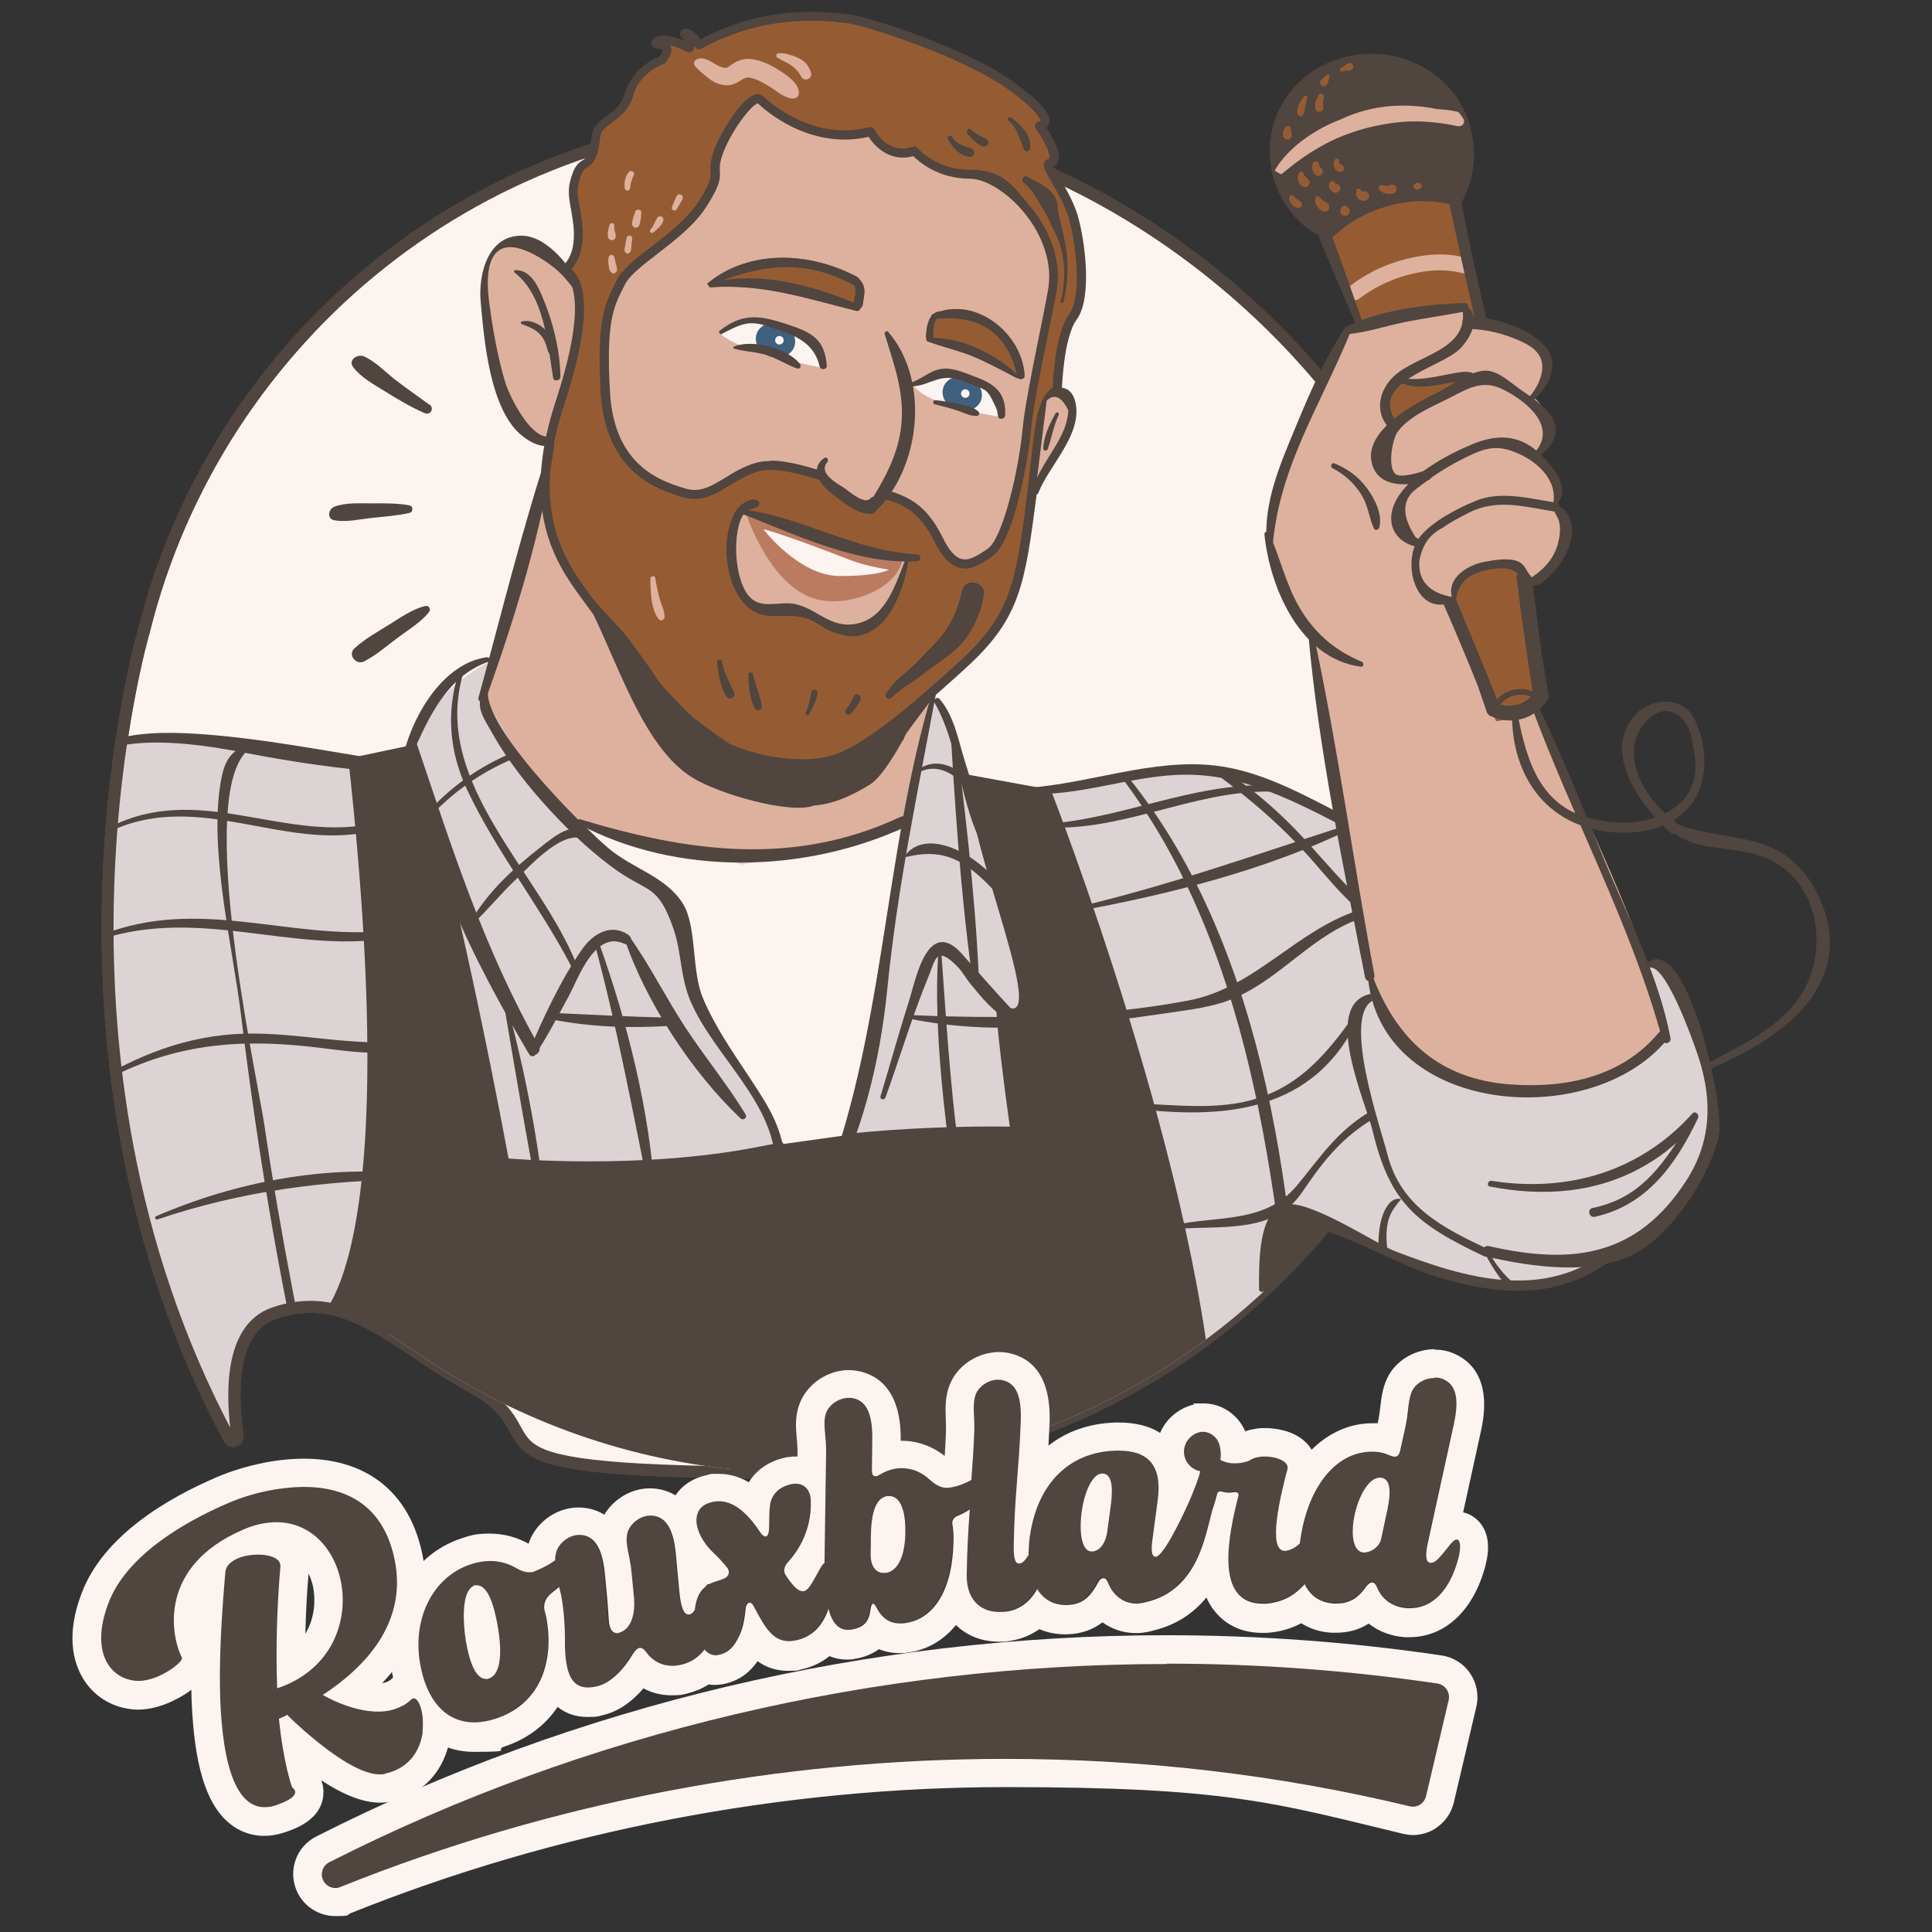
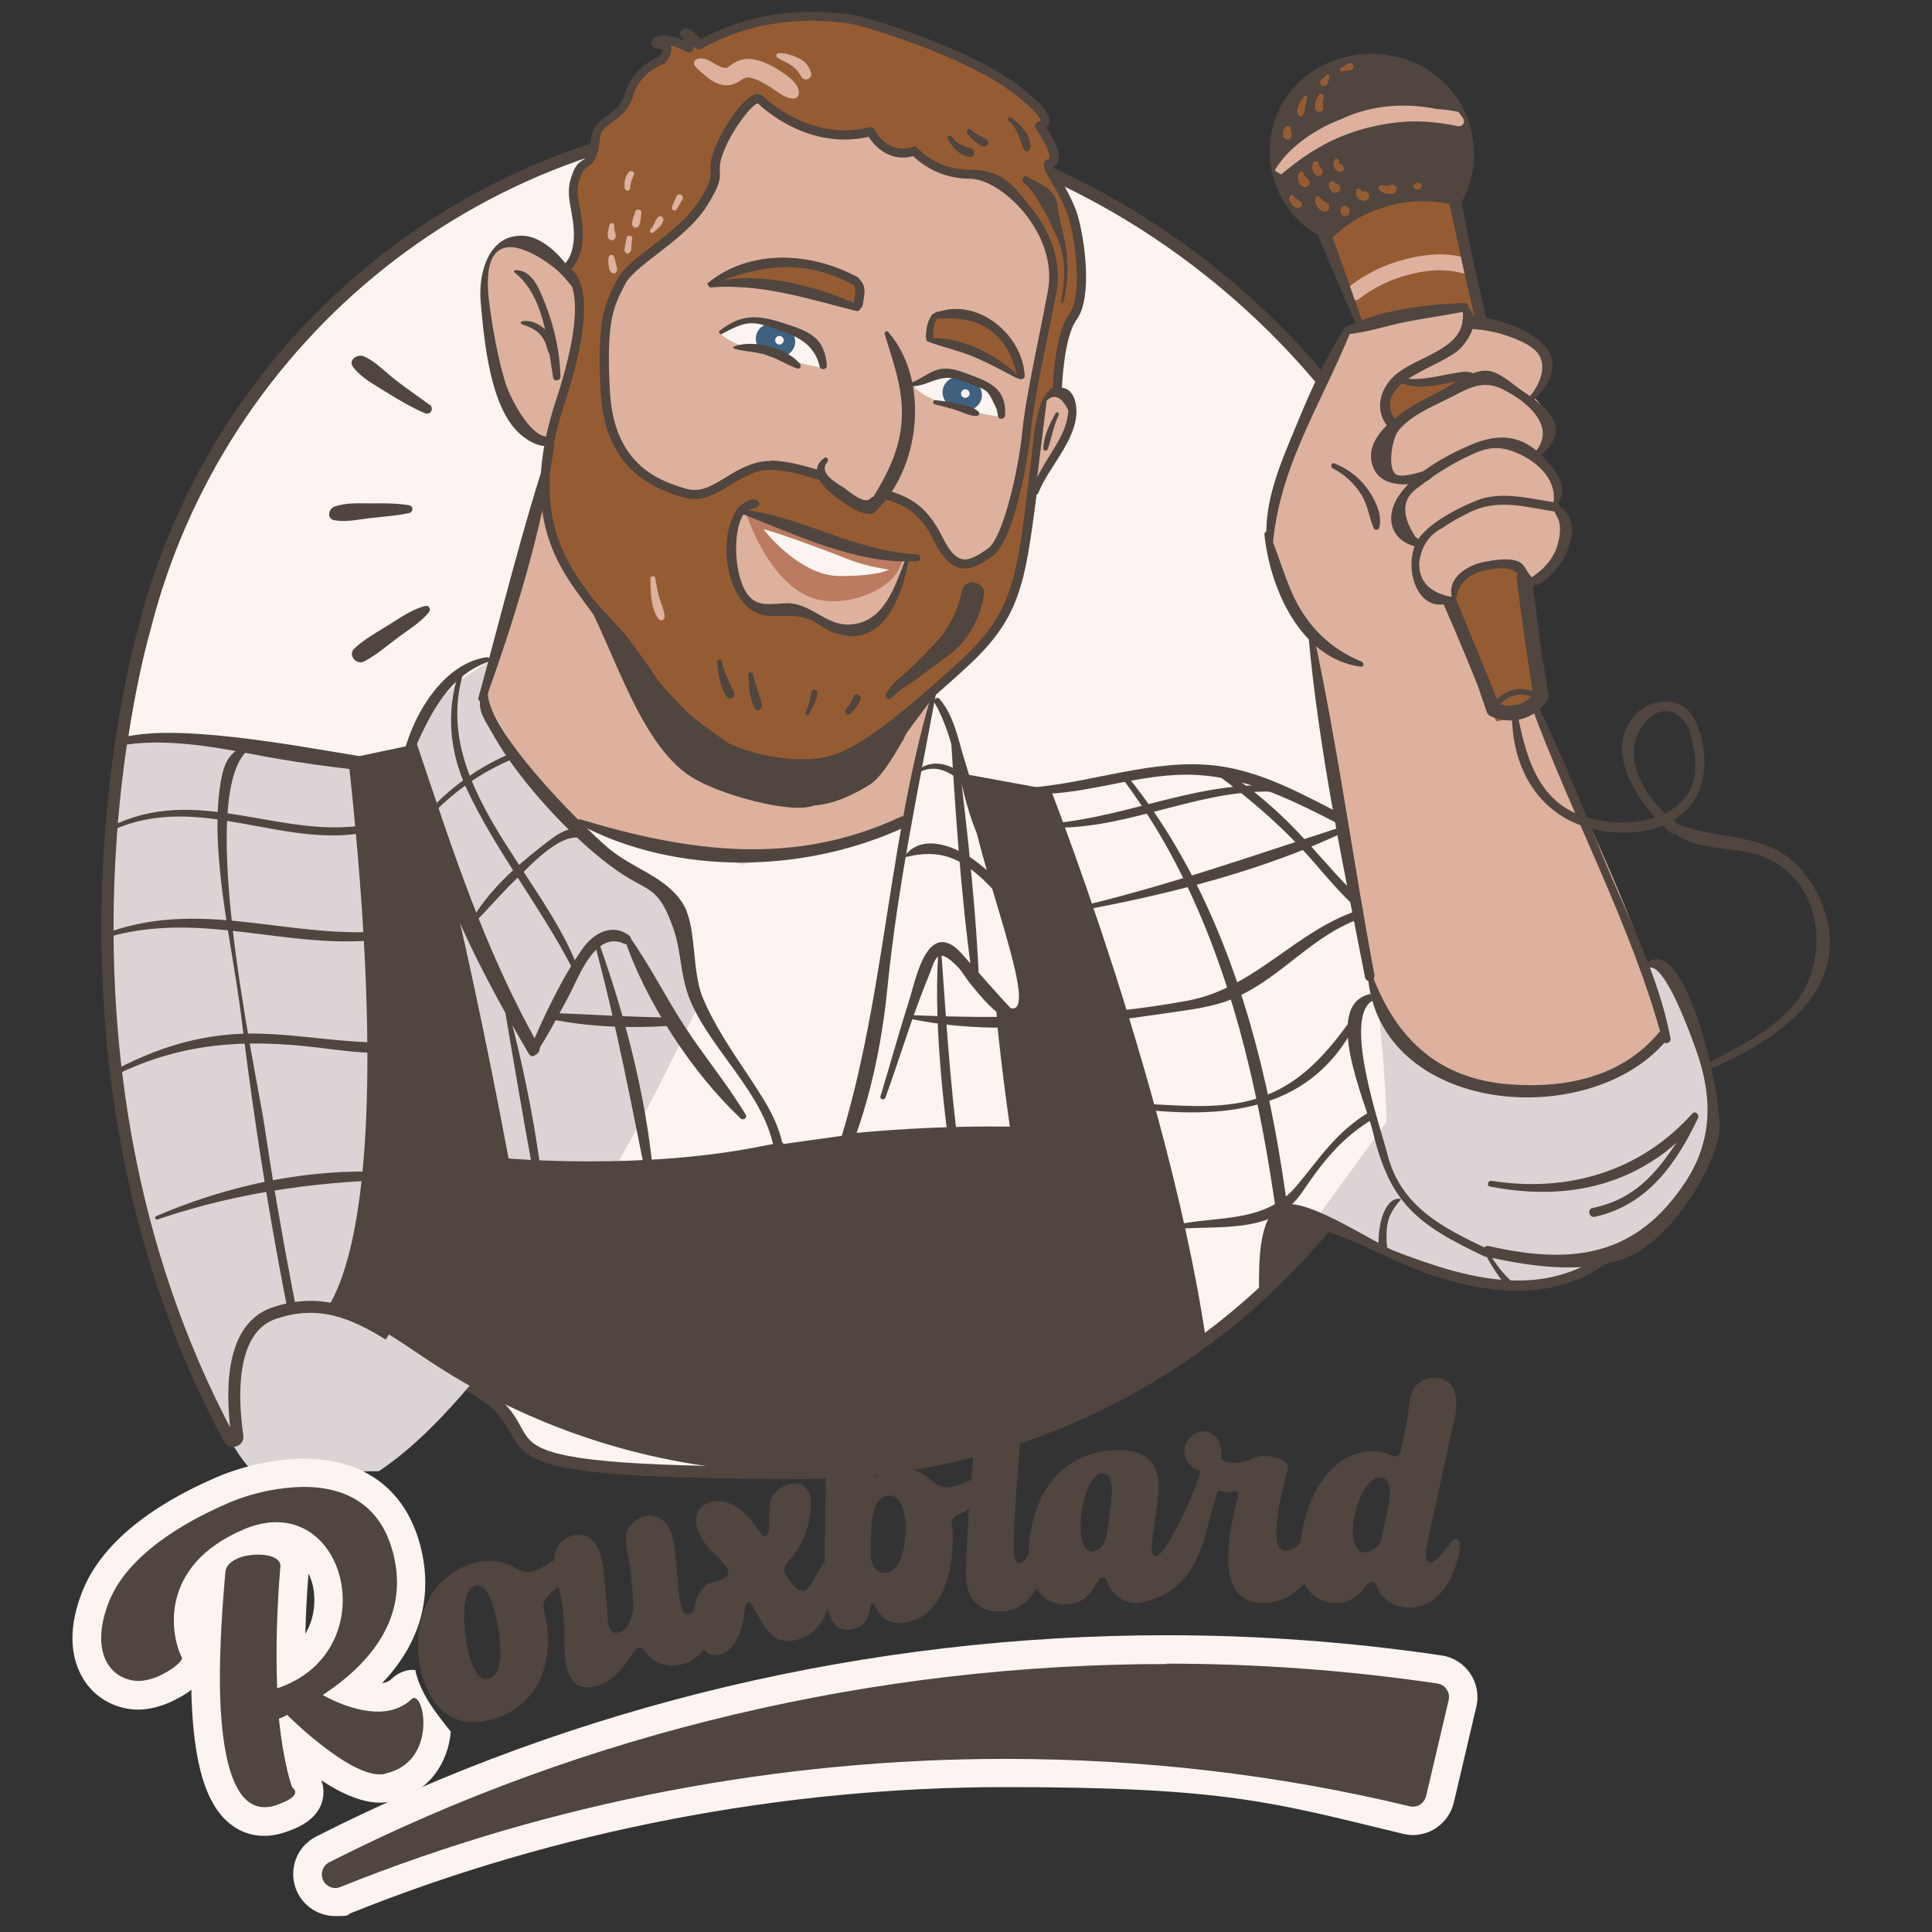
<svg xmlns="http://www.w3.org/2000/svg" id="Calque_1" data-name="Calque 1" viewBox="0 0 1080 1080">
  <rect x="0" y="0" width="1080" height="1080" fill="#333333" stroke="none" />
  <defs>
    <style>      .cls-1 {        fill: #ddb19e;      }      .cls-1, .cls-2, .cls-3, .cls-4, .cls-5, .cls-6, .cls-7, .cls-8, .cls-9 {        stroke-width: 0px;      }      .cls-10 {        clip-path: url(#clippath);      }      .cls-2, .cls-11 {        fill: none;      }      .cls-3 {        fill: #fbf4f0;      }      .cls-4 {        fill: #955c33;      }      .cls-5 {        fill: #bb7b61;      }      .cls-11 {        stroke: #50453f;        stroke-miterlimit: 10;        stroke-width: 6.7px;      }      .cls-6 {        fill: #3f607f;      }      .cls-12 {        clip-path: url(#clippath-1);      }      .cls-13 {        clip-path: url(#clippath-4);      }      .cls-14 {        clip-path: url(#clippath-3);      }      .cls-15 {        clip-path: url(#clippath-2);      }      .cls-16 {        clip-path: url(#clippath-7);      }      .cls-17 {        clip-path: url(#clippath-8);      }      .cls-18 {        clip-path: url(#clippath-6);      }      .cls-19 {        clip-path: url(#clippath-5);      }      .cls-20 {        clip-path: url(#clippath-9);      }      .cls-21 {        clip-path: url(#clippath-12);      }      .cls-22 {        clip-path: url(#clippath-10);      }      .cls-23 {        clip-path: url(#clippath-11);      }      .cls-7 {        fill: #50453f;      }      .cls-8 {        fill: #dcd4d4;      }      .cls-9 {        fill: #51463f;      }    </style>
    <clipPath id="clippath">
      <rect class="cls-2" x="-584.5" y="-255.1" width="2248.9" height="1590.1" />
    </clipPath>
    <clipPath id="clippath-1">
      <rect class="cls-2" x="-584.5" y="-255.1" width="2248.9" height="1590.1" />
    </clipPath>
    <clipPath id="clippath-2">
-       <path class="cls-2" d="M80.6,352.4h0s-69.3,233.6,47.7,451.9c1.3,2.3,4.8,1.2,4.5-1.5-3.1-21.4-4.9-60,20.4-68.7,31.6-10.8,53.9,4.7,81.1,22.9,2,1.4,4.1,2.7,6.1,4.1,3.1,2,6.3,4.1,9.6,6.1,1,.6,2,1.2,2.9,1.8,3.3,2,6.6,4,10.1,5.9.3.2.5.2.8.4,54.6,30.5,117.6,48,184.6,48,209.4,0,379.1-169.7,379.1-379.1S657.8,65.1,448.4,65.1,121.7,187.4,80.6,352.4" />
+       <path class="cls-2" d="M80.6,352.4h0s-69.3,233.6,47.7,451.9S657.8,65.1,448.4,65.1,121.7,187.4,80.6,352.4" />
    </clipPath>
    <clipPath id="clippath-3">
      <path class="cls-2" d="M276.3,368.7s-34.4,14-50.3,53.6c0,0-22.2,4.8-36.2,2.2-11.4-2.1-73-20.1-122.1-9.8-12.5,84-19.5,240.4,60.4,389.6,1.3,2.3,4.8,1.2,4.5-1.5-3.1-21.4-4.9-60,20.4-68.7,31.6-10.8,53.9,4.7,81.1,22.9,2,1.4,4.1,2.7,6.1,4.1,3.1,2,6.3,4.1,9.6,6.1,1,.6,2,1.2,2.9,1.8,3.3,2,6.6,4,10.1,5.9.3.2.5.2.8.4,43.3,24.2,91.9,40.2,143.5,45.8l87.4-.6c170.5-20.8,306.1-154.7,329.3-324.5l-91.6-44.4s-44.9-33.8-119.4-13.5l-62.4,6.2-12.3-12.1s-13.9-60.2-34.7-53.7c-20.8,6.5-199.4-110.7-199.4-110.7l-27.8,101Z" />
    </clipPath>
    <clipPath id="clippath-4">
      <rect class="cls-2" x="-584.5" y="-255.1" width="2248.9" height="1590.1" />
    </clipPath>
    <clipPath id="clippath-5">
      <path class="cls-2" d="M80.6,352.4h0s-69.3,233.6,47.7,451.9c1.3,2.3,4.8,1.2,4.5-1.5-3.1-21.4-4.9-60,20.4-68.7,31.6-10.8,53.9,4.7,81.1,22.9,2,1.4,4.1,2.7,6.1,4.1,3.1,2,6.3,4.1,9.6,6.1,1,.6,2,1.2,2.9,1.8,3.3,2,6.6,4,10.1,5.9.3.2.5.2.8.4,54.6,30.5,117.6,48,184.6,48,209.4,0,379.1-169.7,379.1-379.1S657.8,65.1,448.4,65.1,121.7,187.4,80.6,352.4" />
    </clipPath>
    <clipPath id="clippath-6">
      <rect class="cls-2" x="-584.5" y="-255.1" width="2248.9" height="1590.1" />
    </clipPath>
    <clipPath id="clippath-7">
      <path class="cls-2" d="M775.1,627l-37.3,51.4s90.9,68,152.7,27.2c0,0,64-16.3,68.8-85.2,0,0-16.9-108.9-53.3-74.6-36.4,34.3-154.2-77.9-154.2-77.9,21.5,69.6,23.3,159.1,23.3,159.1" />
    </clipPath>
    <clipPath id="clippath-8">
      <rect class="cls-2" x="-584.5" y="-255.1" width="2248.9" height="1590.1" />
    </clipPath>
    <clipPath id="clippath-9">
      <path class="cls-2" d="M795.2,102.1c-7.5,1.3-15.2,3.7-22.6,5.8-4.7,1.4-9.5,2.9-14.2,4.5-4.5,1.6-8.5,4.1-12.9,5.8-2.2.8-4.6,3-4.3,5.6.6,4.9,2.9,9.4,4.3,14.1.3.9.6,1.8.8,2.7,1.2,4.3,2.5,8.6,3.9,12.7.1.5.3.9.5,1.4,1.7,5.1,3.3,10.2,5,15.2,1.5,4.6,2.6,9.6,6,13.3,1.3,1.4,2.8,1.8,4.3,1.7,1.6,1.5,4,.2,3.6-1.8,1.3-1.4,42.1-5.2,50.7,4.9,4,4.7,9.1,7.7,14.9,9.6-1.3.8-2.3,2-2.9,3.6-3.1,8.6-1.9,18-.5,26.8.8,4.7,5.1,5.6,8.5,4,1.5,1.1,3.5,1.6,5.3,1.3.3,1.3.7,2.7.8,4,.6,4.5-.5,8.8-.3,13.3.1,3.3,2.9,6.7,6.5,6.5,7.4-.5,12.2-5.4,12.1-12.9,0-6.8-3.5-11.8-7.1-17.3-.3-.5-.6-1-.9-1.5-.2-.6-.3-1.3-.5-1.9,0-.1,0-.2-.1-.3.3-1.6,2.5-3.7,3.4-4.9,2.1-3,3.9-6,4.5-9.6.8-4.8-.7-8.6-3.3-11.9-1.4-3-3.9-5.6-7.8-7.6-1.4-.7-2.8-.8-4.1-.5-2.6-1.3-5.4-2.4-8.2-3.3-11-3.6-15.5-12.7-18.3-23.4-3.5-13.1-4.5-26.7-5.3-40.2-.3-5.6.5-12.5-4-16.8-2.8-2.7-6.7-3.5-10.6-3.5s-5,.3-7.3.7" />
    </clipPath>
    <clipPath id="clippath-10">
      <rect class="cls-2" x="-584.5" y="-255.1" width="2248.9" height="1590.1" />
    </clipPath>
    <clipPath id="clippath-11">
      <path class="cls-2" d="M818.7,171.7c-.2,0-.3,0-.5,0-.2,0-.3,0-.5,0-.1,0-.6,0-1,0-.4,0-.9,0-1,0-.7-.4-1.7,0-2,.6-20.4.6-40.1,2.5-57.8,11.6-.6.3-2.5.2-2.6.7-12.8,19.2-21.3,41.9-30.1,63.3-6.7,16.2-14.9,31.9-15,49.1,2,19.8,10.1,41.9,24.9,57.2,5.7,63.3,17.9,129.6,30.2,191.9.2,1.2,1,1.8,1.9,1.9,8.6,74.6,122.3,83.7,165.4,34.5,1.5.8,4-.4,3.4-2.5-16.5-60.7-48.5-127.5-77.4-186.7,1-.8,1.7-1.7,2.1-2.9,1.3-4,.7-8.1-.7-12,0-.7.1-1.5,0-2.2-.2-3.9-.8-7.9-2.2-11.5.1-.1.3-.2.4-.4-1.3-3.6-1.7-7.7-2-11.3-.4-5-.5-10,.1-14.9.3-2.1.8-4.2,1.9-6.1-.8-2.1-1.6-4.2-2.3-6.2.3-.2,2.1,0,2.3-.3.6.1,1.7-1,2.5-1.3,12.3-6.3,27.3-26.4,13.4-38-.4-.3-.5-1.4-1-1.6,0-.9-1.1-2.4-2-2.8,6.2-8.7-.2-17.1-6.8-24.2-2.2-2.3-6.4-5.1-8.7-6.6,9-8.1,14.5-19.1,4.7-28.2-6.4-5.9-15.4-10.4-21.9-12.7,8.1-12.3-.4-31.9-16.8-28.9,0-2.6,2.5-6.9,1.1-9,.2-.6.1-.8-.2-.8s-1,.2-2,.3" />
    </clipPath>
    <clipPath id="clippath-12">
      <rect class="cls-2" x="-584.5" y="-255.1" width="2248.9" height="1590.1" />
    </clipPath>
  </defs>
  <g class="cls-10">
    <g class="cls-12">
      <path class="cls-3" d="M80.6,352.3h0C121.7,187.4,270.7,65.1,448.4,65.1s379.1,169.7,379.1,379.1-169.7,379.1-379.1,379.1-130-17.5-184.6-48c-.3-.2-.5-.2-.8-.4-3.5-1.9-6.8-3.9-10.1-5.9-1-.6-2-1.2-2.9-1.8-3.3-2-6.5-4.1-9.6-6.1-2-1.3-4.1-2.7-6.1-4.1-27.3-18.3-49.5-33.7-81.1-22.9-25.3,8.7-23.5,47.3-20.4,68.7.4,2.6-3.2,3.8-4.5,1.5-117-218.3-47.7-452-47.7-452" />
      <path class="cls-11" d="M80.6,352.3h0C121.7,187.4,270.7,65.1,448.4,65.1s379.1,169.7,379.1,379.1-169.7,379.1-379.1,379.1-130-17.5-184.6-48c-.3-.2-.5-.2-.8-.4-3.5-1.9-6.8-3.9-10.1-5.9-1-.6-2-1.2-2.9-1.8-3.3-2-6.5-4.1-9.6-6.1-2-1.3-4.1-2.7-6.1-4.1-27.3-18.3-49.5-33.7-81.1-22.9-25.3,8.7-23.5,47.3-20.4,68.7.4,2.6-3.2,3.8-4.5,1.5-117-218.3-47.7-452-47.7-452Z" />
      <path class="cls-3" d="M80.6,352.3h0C121.7,187.4,270.7,65.1,448.4,65.1s379.1,169.7,379.1,379.1-169.7,379.1-379.1,379.1-130-17.5-184.6-48c-.3-.2-.5-.2-.8-.4-3.5-1.9-6.8-3.9-10.1-5.9-1-.6-2-1.2-2.9-1.8-3.3-2-6.5-4.1-9.6-6.1-2-1.3-4.1-2.7-6.1-4.1-27.3-18.3-49.5-33.7-81.1-22.9-25.3,8.7-23.5,47.3-20.4,68.7.4,2.6-3.2,3.8-4.5,1.5-117-218.3-47.7-452-47.7-452" />
      <path class="cls-11" d="M80.6,352.3h0C121.7,187.4,270.7,65.1,448.4,65.1s379.1,169.7,379.1,379.1-169.7,379.1-379.1,379.1-130-17.5-184.6-48c-.3-.2-.5-.2-.8-.4-3.5-1.9-6.8-3.9-10.1-5.9-1-.6-2-1.2-2.9-1.8-3.3-2-6.5-4.1-9.6-6.1-2-1.3-4.1-2.7-6.1-4.1-27.3-18.3-49.5-33.7-81.1-22.9-25.3,8.7-23.5,47.3-20.4,68.7.4,2.6-3.2,3.8-4.5,1.5-117-218.3-47.7-452-47.7-452Z" />
      <path class="cls-3" d="M80.6,352.3h0C121.7,187.4,270.7,65.1,448.4,65.1s379.1,169.7,379.1,379.1-169.7,379.1-379.1,379.1-130-17.5-184.6-48c-.3-.2-.5-.2-.8-.4-3.5-1.9-6.8-3.9-10.1-5.9-1-.6-2-1.2-2.9-1.8-3.3-2-6.5-4.1-9.6-6.1-2-1.3-4.1-2.7-6.1-4.1-27.3-18.3-49.5-33.7-81.1-22.9-25.3,8.7-23.5,47.3-20.4,68.7.4,2.6-3.2,3.8-4.5,1.5-117-218.3-47.7-452-47.7-452" />
      <path class="cls-11" d="M80.6,352.3h0C121.7,187.4,270.7,65.1,448.4,65.1s379.1,169.7,379.1,379.1-169.7,379.1-379.1,379.1-130-17.5-184.6-48c-.3-.2-.5-.2-.8-.4-3.5-1.9-6.8-3.9-10.1-5.9-1-.6-2-1.2-2.9-1.8-3.3-2-6.5-4.1-9.6-6.1-2-1.3-4.1-2.7-6.1-4.1-27.3-18.3-49.5-33.7-81.1-22.9-25.3,8.7-23.5,47.3-20.4,68.7.4,2.6-3.2,3.8-4.5,1.5-117-218.3-47.7-452-47.7-452Z" />
    </g>
    <g class="cls-15">
      <path class="cls-8" d="M37.3,429.9l44.3,393.4,770.4-5.2,182.1-220.2-301.7-146.4s-44.9-33.7-119.4-13.5l-62.4,6.2-12.3-12.1s-13.9-60.2-34.7-53.7c-20.8,6.5-199.4-110.7-199.4-110.7l-27.8,101s-34.4,14-50.3,53.6c0,0-22.2,4.8-36.2,2.2-14-2.6-104.3-29.4-153.5,2.5" />
    </g>
    <g class="cls-14">
      <path class="cls-9" d="M62.9,464.1c49-22,95.5,11.5,144.1.7,2.6-.6,1.4-4.3-1.1-3.9-49.2,8.9-95.4-23.4-144.2,1.3-1.3.6-.2,2.5,1.1,1.9" />
      <path class="cls-9" d="M57.2,524.8c55-17.3,104.7,7.5,158.5,0,2.4-.3,1.9-4.6-.6-4.3-54.7,4.7-104.1-19.4-158.5,2.2-1.2.5-.8,2.5.6,2.1" />
      <path class="cls-9" d="M60.8,602.9c38.7-20.1,75.4-22.4,117.7-17.2,21.1,2.6,42.3,5.9,62.3-2.8,1.7-.7.4-3.2-1.2-2.8-31.7,6.4-59.7-.9-91.4-2.2-32.6-1.4-60.4,7.1-88.7,22.8-1.4.8-.2,3,1.3,2.2" />
      <path class="cls-9" d="M87.9,681.7c48-16.2,94.2-21.9,144.7-22.5,1.7,0,1.6-2.4,0-2.6-49-5.9-100.4,3.8-145.4,23.3-1,.4-.3,2.2.8,1.8" />
      <path class="cls-9" d="M142.5,414.9c-13.2,3.9-16.9,9.1-19.2,22.7-6.4,38.8,6.6,90.7,11.4,129.5,10,81.8,23.8,163.7,43.5,243.7.5,2.1,3.6,1.2,3.2-.9-12.4-59.9-24.6-119.7-33.5-180.3-4.3-29-42.2-199.1-4.9-212.9,1.2-.4.7-2.3-.5-1.9" />
      <path class="cls-9" d="M506.8,479c18.4-4.4,29.7.3,43.2,13.1,9.7,9.2,17.1,19.4,23.3,31.2,1.2,2.4,5.4.7,4.4-1.9-6.1-15.9-18.9-30-32.4-40.1-10.4-7.8-29.2-15.8-39.2-3.3-.4.5,0,1.2.6,1" />
      <path class="cls-9" d="M514.6,431.3c18.2-8.3,33,18.5,43.8,29,1.9,1.9,4.4-.9,2.8-2.8-9.6-12.2-29.1-39.8-47.5-27.6-.9.6-.1,1.9.9,1.5" />
      <path class="cls-9" d="M530.8,399.5c2.9,48.4,5.9,97.5,12.5,145.5.3,2.2,3.9,1.6,3.8-.5-2.3-48.3-8.3-97-14.3-145-.1-1.2-2-1.3-1.9,0" />
      <path class="cls-9" d="M524.5,532.5c-1.5,23.6-.3,47.4,1.8,70.9.9,10.1,2,20.2,3.3,30.2.5,3.6,1,7.1,1.5,10.7-1,6.7,1.2,11.7,6.6,15-.7-1.9-4.2-1.9-3.9.5.1,1.3.3,2.6.4,3.9.4,3.6,5.5,2.9,4.9-.7-7.3-43.5-9.7-86.7-12.9-130.6,0-1.1-1.6-1.1-1.7,0" />
      <path class="cls-9" d="M508.3,569.4c46.3,9.8,97.9,3.8,144.2-3.1,12.7-1.9,26.2-3.3,38.1-8.6,26.6-11.7,43.6-35.9,72.1-45,2.9-.9,1.7-5.4-1.3-4.5-36.6,11-59.3,44.1-97.6,51.2-51.2,9.5-103.5,10.3-155.3,8-1.1,0-1.4,1.8-.3,2" />
      <path class="cls-9" d="M602.7,509.3c51.3-9.5,104.1-22.7,151.3-45.4,1.4-.7.4-3-1.1-2.6-50.3,16.2-99.3,33.7-150.9,45.8-1.4.3-.8,2.5.6,2.2" />
      <path class="cls-9" d="M580.5,462.1c44.4,4.5,85.6-20.4,130-19.6,2.2,0,2.2-3.4,0-3.5-44.6-1.6-85.5,20-130,21.8-.9,0-.8,1.3,0,1.3" />
      <path class="cls-9" d="M622,428.2c78.2,98.1,91.6,235.2,103.3,355.6.2,2.1,3.5,2.2,3.4,0-5.4-120.5-22.9-262.8-104.8-357.5-1.1-1.3-2.9.6-1.9,1.9" />
      <path class="cls-9" d="M630.5,619.2c52.9,7,104.9,3.3,129.6-51.7.7-1.5-1.3-2.7-2.2-1.3-17.9,25.7-35.9,46.1-68.3,50.8-19.6,2.9-39.4,0-59.1-.2-1.6,0-1.5,2.2,0,2.4" />
      <path class="cls-9" d="M650.5,687.9c21.2-3.6,48.5,1.9,67.3-11,6.1-4.2,9.5-9.5,13.6-15.5,10.2-14.7,20-26,35.6-35.6,2.4-1.5.2-5.3-2.2-3.8-18,11.1-26.8,25-39.8,40.7-19.3,23.3-48.8,15.7-74.9,23.8-.9.3-.5,1.5.4,1.4" />
      <path class="cls-9" d="M670.3,425.8c23.9,16.8,45.4,34.5,64.6,56.7,14.9,17.3,29.3,34.5,51.3,42.3,2,.7,3.3-2.5,1.4-3.4-26.9-13.1-42.2-35.5-62.3-56.5-15.6-16.3-33.6-30.9-53.5-41.7-1.8-1-3.2,1.5-1.6,2.7" />
    </g>
    <g class="cls-13">
      <path class="cls-7" d="M66.4,417c23.3-4.8,53.3.5,72.1,4.1,25.3,4.9,50.6,8.5,76.3,10.7,3.8.3,4.7-6.1.9-6.7-33.4-5.3-68-12.1-101.6-14.6-14.8-1.1-32.4-1.7-48,2.2" />
    </g>
    <g class="cls-19">
      <path class="cls-9" d="M239.1,457.9c13.5-14.8,29.8-26.3,48.3-34,2-.8,1.1-4.1-.9-3.2-19.1,8-35.6,19.8-49.2,35.4-1.1,1.2.7,3,1.8,1.8" />
      <path class="cls-9" d="M264.7,516.2c8.4-8.1,15.7-17.1,24.2-25.1,7.6-7.2,26.8-28.8,38.6-21.4,1.7,1.1,3.3-1.3,2.1-2.7-8.6-9.3-19.9.7-27.3,6.5-14.7,11.4-29.8,25.1-39,41.5-.5.9.7,1.9,1.5,1.1" />
      <path class="cls-9" d="M256.1,376.8c-6.7,21.8-4.8,43.6,4.9,64.4,15.9,34.1,40.9,65.4,58.4,99.1.8,1.6,3.6.5,2.9-1.2-20.8-52.1-80.6-101.2-63.7-161.6.5-1.6-2-2.3-2.6-.7" />
      <path class="cls-9" d="M332.6,528.2c12.5,46.6,21.1,93.1,30.7,140.3.3,1.6,2.9,1.2,2.8-.4-2.9-47.1-15.3-96.2-31.1-140.6-.5-1.5-2.9-.9-2.4.7" />
      <path class="cls-9" d="M280.6,554.9c6.9,40.7,13.7,81.6,21.6,122.1.3,1.5,2.8,1.2,2.7-.4-4-40.9-12.3-82.4-23.4-122-.2-.6-1.1-.4-1,.3" />
      <path class="cls-9" d="M307.7,569.7c21.4,4.4,44.5,5.2,66.2,3.8,3-.2,3-4.6,0-4.7-22-.3-43.8-1.7-65.8-2.6-2,0-2.4,3.1-.5,3.4" />
      <path class="cls-7" d="M173.1,741.1s54.8-15.6,21.6-317.1l37.8-8s24.8,87.2,51.8,231.6c0,0,73.7,6.5,139.5-6.5,65.8-13.1,140.7-11.3,140.7-11.3,0,0-10.4-73.6-6.8-70.6,35.3,29.2-19.3-90.3-16.3-126.1l46,8.4s86.3,220.4,92.3,363.3c8.3,198.9-442.2-14.4-442.2-14.4" />
    </g>
    <g class="cls-18">
      <path class="cls-11" d="M217.4,746c-20.3-12.6-39.4-20.4-64.3-11.9-25.3,8.7-23.5,47.3-20.4,68.7.4,2.6-3.2,3.8-4.5,1.5-117-218.3-47.7-452-47.7-452h0c15.9-63.9,48.1-121.5,91.9-168" />
      <polygon class="cls-1" points="303 271.6 271.5 391 303 444.7 323.2 460.5 366 473.6 431.8 480.6 471.5 471.8 506.6 462.1 521.2 386.6 346.9 349 303 271.6" />
      <path class="cls-8" d="M751.8,468s117.8,112.2,154.2,77.9c36.4-34.3,53.3,74.6,53.3,74.6-4.8,69-68.8,85.2-68.8,85.2-61.8,40.8-152.7-27.2-152.7-27.2l37.3-51.4s-1.8-89.5-23.3-159.1" />
    </g>
    <g class="cls-16">
      <path class="cls-9" d="M783.2,670.3c-6.8-1.7-10.5,8.4-11.5,13.4-1.9,9.1-1.5,20.3,2.2,28.8,1,2.4,4.5.6,4-1.7-1.5-7.3-3.2-14.4-2.8-21.9.4-8.3,2.9-12.5,8.1-18.5,0,0,0,0,0,0" />
      <path class="cls-9" d="M831,702.4c8.5,15.8,20.7,29.7,38.4,35.3,2.5.8,4.2-3.1,1.8-4.3-15.3-7.4-29.7-16.9-38.2-32.2-.7-1.3-2.7-.1-2,1.2" />
    </g>
    <g class="cls-17">
      <path class="cls-1" d="M323.8,163c-5.9-9.4-4.2-7.4-20.3-23.6-3.8-3.9-11.6-6.2-16.8-4.8-4.7,1.3-11.8,7.2-13.5,11.8-6,16.3-1.2,28.2,1.8,45.3,2.1,12.1,4.3,24.4,9.2,35.7,3,7.1,7,15,14.3,17.4,12.6,4,13.4,3,17.3-6.8" />
      <path class="cls-7" d="M325,162.7c-4.3-12.2-18.5-30.1-32.3-30.9-19.8-1.1-25.4,21.3-24,36.9,1.9,20.8,5,60.7,23.4,75.1,11.3,8.9,21.2,7.1,26.2-5.2,1-2.4-3.1-4.2-4.2-1.8-10,22.1-28.6-12.1-32-24.1-3.8-13.2-6.5-27.6-8.3-41.2-1.3-9.1-4.1-32,10.3-33.3,8.7-.8,22.1,8,28.2,13.6,4,3.7,6.9,8.1,10.7,12,.8.8,2.3,0,1.9-1.1" />
      <path class="cls-4" d="M315.2,151.1s21,3.4-2.1,73.8c-16.3,49.6-6.8,79.1,10.8,103.6,30.3,42.4,49.1,62.3,66.2,78.8,17.1,16.4,56,24,77,17,21-7,52.3-36.1,68.5-50.4,29.9-26.6,34.2-43.7,40-88,5.8-44.3,4.7-61.4,15.4-67.7,0,0,.7-30.1,8.8-40.9,8-10.9,4.2-42.4,0-56.3-4.2-14-16.4-28.7-13.3-29.4,3.1-.7,6.1-4.2-5.4-21,0,0,12.7-1-14.6-21.3-27.3-20.3-84.7-37.8-92.6-38.5-7.9-.7-44.3-7-83.1,14.7,0,0-4.9-7-7.7-6.6-2.8.3,4.9,2.8,2.1,8.4,0,0-13-7-17.8-3.8-4.9,3.1,11.6-1.4,2.8,10.5,0,0-14.3,4.5-18.5,19.2-4.2,14.7-17.4,13.2-18.6,23.9-2.1,19.2-6.7,11-10.4,20.4-3.7,9.5-1.9,13.3,0,24.8,3.7,23.2-7.4,29.1-7.4,29.1" />
      <path class="cls-7" d="M448.2,429.4c-21.6,0-46.9-8-59.8-20.4-19.1-18.3-37.7-38.8-66.6-79.1-15.5-21.7-29-51.3-11.1-105.8,14.6-44.3,11.1-60.9,7.8-66.8-1.8-3.2-3.7-3.7-3.8-3.7-1-.2-1.8-1.1-2-2.2-.1-1,.3-2.1,1.3-2.5.5-.3,9.4-5.6,6.1-26.4-.3-2-.6-3.8-.9-5.4-1.4-7.7-2.2-12.3,1.1-20.8,1.7-4.4,3.8-5.7,5.5-6.8,1.9-1.2,3.6-2.3,4.8-12.9.7-6.3,4.8-9.1,8.7-11.9,3.9-2.8,8-5.6,10-12.4,4-13.9,16.1-19.4,19.4-20.7,1.9-2.7,1.7-3.7,1.7-3.7-.3-.3-1.9-.6-2.5-.7-1.4-.2-3.3-.6-3.7-2.6-.4-2,1.4-3.2,2-3.6,4.2-2.7,11.9-.2,16.6,1.9-.3-.4-.6-.7-1.1-1.2-.8-.8-2-2-1.4-3.7.2-.6.8-1.7,2.7-2,3.1-.4,6.4,3,8.7,5.9,35.8-19.2,69.2-15.4,80.3-14.2l2.3.2c8.1.7,65.9,18.2,93.8,39,18,13.4,19.3,18.8,18.4,22.1-.3,1-.9,1.8-1.5,2.4,7.7,11.9,7.5,16.5,6.5,18.9-.4.9-1.1,2.1-2.5,2.8.7,1.5,2.2,4.1,3.4,6.3,3.2,5.6,7.6,13.2,9.9,20.6,4.2,14,8.5,46.5-.4,58.6-7.5,10.1-8.3,39.2-8.3,39.5,0,.9-.5,1.7-1.2,2.1-7.1,4.2-8.3,15.2-11,39.2-.8,7.6-1.8,16.4-3.2,26.7-6,45.6-10.5,62.6-40.8,89.6l-4.2,3.8c-17,15.2-45.3,40.6-65.1,47.1-5.7,1.9-12.5,2.8-19.7,2.8M319.6,150.7c1,.8,2,2,3,3.6,4.9,8,7.6,26.8-7.1,71.5-17.2,52.4-4.4,80.6,10.4,101.3,28.6,40,47,60.3,65.9,78.4,15.8,15.2,53.4,23.4,74.5,16.4,18.8-6.3,46.7-31.2,63.4-46.1l4.2-3.8c29-25.8,33.3-42.2,39.1-86.5,1.3-10.2,2.3-19,3.2-26.6,2.7-24.6,4-36.4,12.3-42.3.2-6.1,1.7-30.9,9.2-41,7.4-10,3.7-40.5-.4-54.1-2.1-6.9-6.3-14.2-9.4-19.5-3.6-6.2-5.2-9-4.2-11.3.3-.7,1.4-1.6,2.2-1.8.6-.1.7-.3.7-.5.2-.6.9-4.1-7.6-16.6-.5-.7-.6-1.7-.2-2.5.4-.8,1.2-1.4,2.1-1.4.2,0,.6-.2.7-.3h0s.6-3.8-16.6-16.6c-26.8-19.9-83.7-37.3-91.3-38l-2.4-.3c-10.9-1.2-44.1-5-79.3,14.6-1.1.6-2.6.3-3.3-.8-.2-.2-.3-.5-.5-.7-.1.7-.4,1.4-.7,2.1-.3.6-.8,1.1-1.5,1.3-.7.2-1.4.1-2-.2-2.6-1.4-6.2-2.9-9.3-3.8,0,.2.2.3.2.5,1.3,3.1-.9,6.7-2.7,9.2-.3.4-.8.8-1.3.9-.1,0-13.1,4.4-16.9,17.5-2.4,8.5-7.7,12.2-11.9,15.2-3.9,2.8-6.2,4.5-6.6,8.3-1.3,12.1-3.8,14.5-7.1,16.6-1.3.8-2.4,1.5-3.5,4.4-2.8,7.1-2.2,10.5-.8,18,.3,1.6.6,3.4.9,5.5,2.7,16.7-2,25.2-5.5,29M587.1,93.8s0,0,0,0c0,0,0,0,0,0" />
      <path class="cls-1" d="M425.2,55.7s26.7,27,61.6,17.8c0,0,8.4,16.4,24.5,10.9,0,0,10.8,12.9,30.8,12.9s52.5,33,46.2,65.7c-6.3,32.7-12.7,61-14.3,78.2-1.6,17.2-9.9,60.2-20.4,67.5-10.5,7.3-19.2,12.3-28.7-6.6-9.4-18.9-19.2-23.5-38.1-27.7-18.9-4.2-47.5-18.2-63.9-13.3-16.3,4.9-25.4,18.9-40.5,14.4-15-4.5-41.5-13.7-44-56-2.5-42.2,2.8-49.9,8.7-61.8,5.9-11.9,33.8-25,45.7-43.9,11.9-18.9,3.8-14.7,8.4-28,4.5-13.3,19.2-34.1,23.8-30.1" />
      <path class="cls-7" d="M539.4,317.8c-1,0-2-.1-3.1-.4-5.1-1.3-9.5-5.8-13.7-14.2-9.2-18.5-18.6-22.4-36.4-26.3-6-1.3-12.7-3.5-19.9-5.9-15.1-5-32.1-10.6-42.7-7.4-5.9,1.8-10.8,4.8-15.6,7.7-8.2,5-15.9,9.8-26.4,6.6-12.9-3.9-43.1-13-45.8-58.2-2.4-40.7,2.5-50.2,8.1-61.3l.9-1.9c3-6,10.6-11.9,19.4-18.7,9.5-7.3,20.3-15.7,26.5-25.4,6.8-10.8,6.7-13.4,6.5-16.5-.1-2.4-.3-5.3,1.6-10.9,3.8-11.2,15.8-30.1,23.3-32.1,1.7-.5,3.3-.2,4.5.9,0,0,0,0,.1.1.3.3,26.1,25.8,59.2,17.2,1.1-.3,2.3.2,2.9,1.3.3.6,7.5,14.4,21.4,9.6,1-.4,2.1,0,2.8.8,0,.1,10.4,12.1,28.9,12.1s23.8,8.1,34.1,20.6c12.3,14.9,17.6,32.4,14.5,48.1-1.7,9.1-3.5,17.8-5.2,26-4.3,21.3-8,39.6-9.1,51.9-1.4,14.9-9.3,60.9-21.4,69.4-5.4,3.8-10.5,7-15.7,7M430.9,257.5c10.9,0,24.2,4.4,37.1,8.6,7,2.3,13.7,4.5,19.4,5.8,20.1,4.5,30.1,9.5,39.8,29,3.4,6.9,6.8,10.7,10.4,11.6,4.2,1.1,9.1-2,14.6-5.8,8.8-6.2,17.5-46,19.3-65.7,1.2-12.6,4.9-31.1,9.2-52.5,1.7-8.2,3.4-16.9,5.1-26,2.7-14.2-2.2-30.2-13.5-43.9-9.3-11.2-21.4-18.7-30.2-18.7-17.3,0-28.1-9.2-31.6-12.6-12.3,3.4-21.1-4.7-24.9-10.8-33.6,7.6-58.9-15.8-61.9-18.7-3.5.4-15.5,16-19.9,28.9-1.6,4.7-1.5,6.9-1.4,9,.3,4.5-.1,8.1-7.3,19.5-6.6,10.5-17.8,19.1-27.6,26.7-7.9,6.1-15.5,11.9-18,16.9l-1,1.9c-5.5,10.8-9.8,19.4-7.5,58.7,2.4,41.7,29.3,49.8,42.2,53.7,8.2,2.5,14.4-1.3,22.3-6.1,4.8-3,10.3-6.3,16.8-8.2,2.7-.8,5.6-1.1,8.6-1.1M423.8,57.7h0,0Z" />
      <path class="cls-4" d="M480,155.7c-.2-.3-.5-.6-.9-.9-.2-.1-.4-.2-.6-.3-.3-.2-.7-.3-1-.5-25.5-13.1-58.5-14.7-81.8,4.2-.6.5-.2,1.1.3,1.3.1.5.5,1,1.2,1,29.5-2,53.4,6.3,81.4,13.2,1,.3,1.9-.5,2.2-1.3,1.5-1.1,1.5-2.8,1.8-4.8.3-2.1.8-4.3.4-6.5-.3-2-1.5-4-3.1-5.4" />
      <path class="cls-4" d="M572.8,209.9c-1.1-22.4-25.2-42.8-47.4-35.8-1.4.1-2.6.6-3.5,1.4-.2,0-.3.1-.5.2-.4.2-.6.6-.6,1-2.4,3.1-3,8.2-3.1,11.9,0,.4.2.6.4.9-.2.5,0,1.1.6,1.4,8.4,3.2,17.2,5,25.6,8.5,8.3,3.5,16.2,7.8,24.2,12,0,0,.1,0,.2,0,.5.3,1,.4,1.6.5.2,0,.4,0,.7,0,.2,0,.3,0,.4,0h0c.8-.2,1.5-.8,1.5-1.8" />
      <path class="cls-7" d="M396.8,159.6c27.4-11.7,52.6-15.3,79.8-.5,2.8,1.5,5.3-2.8,2.5-4.3-25.7-13.8-59.6-15.9-83.3,3.4-.8.6.2,1.6,1,1.3" />
      <path class="cls-7" d="M474.2,155.1c.6,1.2,1.5,2.1,2.3,3.1,1.6,2,1.9,3.7,1.6,6.2-.3,2.7-1.9,5.9.3,8.1.5.5,1.3.6,2,.3,2.1-1.1,2-3,2.3-5.1.3-2.1.8-4.3.4-6.5-.6-3.7-3.8-7.2-7.5-7.8-1-.2-1.8.8-1.3,1.7" />
      <path class="cls-7" d="M397.4,160.6c29.5-2,53.4,6.3,81.4,13.2,1.9.5,3.4-2.5,1.4-3.3-25-10.9-56-19.4-83.1-12.4-1.4.4-1.1,2.7.3,2.6" />
      <path class="cls-7" d="M526.5,174c-7.5-.3-8.8,8.9-8.9,14.5,0,2.7,4.2,2.7,4.1,0,0-5.1.1-10.5,5.1-13.4.5-.3.3-1.1-.3-1.1" />
      <path class="cls-7" d="M521.9,178.2c11.1-.5,21.3-.7,30.9,5.9,9.1,6.2,13.6,16,15.9,26.4.5,2.2,4.1,1.8,4-.5-1.2-23.8-28.2-45.3-51.5-34.2-1.2.6-.6,2.5.7,2.5" />
      <path class="cls-7" d="M518.5,190.8c8.4,3.2,17.2,5,25.6,8.5,8.3,3.5,16.2,7.8,24.2,12,.8.4,1.6-.6,1-1.2-12.6-12.4-32.5-22-50.5-21.2-1.1,0-1.3,1.6-.3,1.9" />
      <path class="cls-7" d="M412,291.4c1.1-2.6,3-4.8,5.6-6.1,2.2-1.1,5.1-.8,6.7-2.9.4-.6.2-1.4-.2-1.9-2.2-2.9-7-.3-9.3,1.4-2.8,2.1-4.7,5-5.5,8.4-.3,1.6,2,2.8,2.7,1.2" />
      <path class="cls-7" d="M287.5,152.2c16.9,13.2,18.5,39.4,21.7,59,.4,2.3,4.1,1.7,4.1-.6-.3-15.3-4.3-31.2-10.3-45.2-2.8-6.6-6.9-14.6-15-14.4-.5,0-1,.8-.5,1.2" />
      <path class="cls-7" d="M291.7,181.2c4,1.5,7.9,2.9,10.7,6.3,1.3,1.6,2.2,3.3,2.9,5.3.5,1.6.7,3.3,1.7,4.8.5.7,1.6.8,2.1,0,2.3-4.1-1.2-10.2-4.1-13.1-3.4-3.5-8.5-5.9-13.3-4.8-.8.2-.7,1.3,0,1.5" />
      <path class="cls-1" d="M585.2,223.2c2.4-2.9,5.7-6.1,9.3-5,2.9.9,4.3,4.2,4.7,7.3,1.1,9-2.9,17.8-7.6,25.5-4.7,7.7-10.3,15.1-12.8,23.8" />
      <path class="cls-7" d="M585.4,223.7c4.2-3.7,8.1-1.8,11.8,5.7-.3,4.8-1.6,9.4-3.8,13.7-1.6,3.6-3.8,6.9-5.8,10.2-4.2,6.8-8.4,13.4-10.8,21.1-.7,2.4,2.8,3.2,3.7,1,6-15.4,24.6-32.4,20.7-50.4-2.2-10.2-11.7-11-16.5-2-.2.4.2,1,.7.7" />
      <path class="cls-7" d="M590.1,231c-3.3,5.8-6.7,12.9-6.9,19.7,0,1.5,2,1.6,2.5.3,2.2-6.4,3.2-12.8,6.1-19,.5-1.2-1.1-2.2-1.7-1" />
      <path class="cls-7" d="M307.5,248.5c-15.4,46.1-27.1,94.5-40,141.4-.7,2.6,3.1,3.6,4,1.1,16.2-45.2,31.5-94.2,38.3-141.9.2-1.5-1.8-2.1-2.3-.6" />
      <path class="cls-1" d="M496,267.7c0,7.7-6.8,13.9-15.2,13.9s-15.2-6.2-15.2-13.9,6.8-13.9,15.2-13.9,15.2,6.2,15.2,13.9" />
      <path class="cls-1" d="M495.5,186.3c9.2,15.1,13.4,33.1,11.8,50.7-1.6,17.6-8.9,34.6-20.6,47.8" />
      <path class="cls-7" d="M494.5,186.6c5.1,16.9,11.1,32.3,9.4,50.4-1.7,17.8-10,31.7-19.2,46.5-1.5,2.5,1.9,5,4,3.1,25.9-24.2,31.5-73.7,7.8-101.1-.7-.9-2.2,0-1.9,1.1" />
      <path class="cls-1" d="M461.6,257.2c-2.9,2-3.2,6.4-1.5,9.5,1.6,3.1,4.7,5.2,7.6,7.2,3.4,2.3,6.8,4.6,10.2,6.9,1.8,1.2,3.7,2.5,5.8,2.8,2.1.3,4.6-.7,5.3-2.7" />
      <path class="cls-7" d="M460.8,256c-9.5,6.8-.7,16.6,5.9,21.3,5.5,4,21.2,17.3,25.1,4.3.9-2.9-3.1-5.4-5.2-3-3.4,3.8-11.8-3.9-14.8-5.9-4.1-2.6-14.6-8.3-9.3-14.4,1-1.2-.3-3.3-1.7-2.3" />
      <path class="cls-1" d="M340.3,143.7c-.5,1.6-.2,3.4,0,5,.2,1.8.6,3.4,2.3,4.1.7.3,1.5-.2,1.9-.8.9-1.3.2-3-.2-4.4-.4-1.4-.5-3-1.1-4.3-.6-1.4-2.6-.9-3,.4" />
      <path class="cls-1" d="M350.3,132.9l-.8,4.2c-.2,1.3-.8,2.7,0,3.9.6.8,1.6,1,2.4.3,1.1-1,.9-2.4,1.1-3.8.1-1.4.2-2.9.4-4.3.1-1.7-2.7-2.1-3.1-.4" />
      <path class="cls-1" d="M340.7,125.8c-.5,2.3-1.3,4.5-.8,6.8.1.8.9,1.3,1.6,1.6,0,0,.1,0,.2,0,.6.2,1.4,0,1.8-.5,1.9-2.1-.7-4.8-.1-7.3.4-1.7-2.3-2.4-2.6-.7" />
      <path class="cls-1" d="M355.1,118.4c-.8,2.2-1.6,4.4-1.8,6.8,0,1,.9,2,1.8,2.1,1.1.1,1.9-.5,2.3-1.5.8-2.2.9-4.6,1.1-6.9.2-2.1-2.9-2.3-3.5-.5" />
      <path class="cls-1" d="M365.4,129.8c2.1-1.9,4.7-3.7,5.4-6.6.5-2.1-2.2-3.2-3.4-1.4-1.4,2-1.9,4.6-3.7,6.4-1.1,1.1.5,2.7,1.7,1.7" />
      <path class="cls-1" d="M352.3,105.1c0-2.6,1.1-5.2,2.1-7.5.6-1.5-1.7-2.7-2.7-1.6-2.3,2.6-2.8,5.7-2.5,9.1.2,1.9,3,2,3,0" />
      <path class="cls-1" d="M378.3,116.9c1.1-1.8,2.1-3.6,3.2-5.4.6-1,.1-2.3-.9-2.7-1.2-.5-2.2.2-2.6,1.3-.8,1.9-1.6,3.8-2.4,5.7-.7,1.6,1.9,2.6,2.8,1.2" />
      <path class="cls-1" d="M506.8,313.8c-2.1,7.6-4.3,15.3-8.3,22-4,6.8-10.1,14.8-17.7,16.8-8,2.1-16.6-2.4-23.9-6.3-5-2.7-10-6.3-15.7-6.7-4.3-.3-11.9,3-16.2,2.3-5-.8-5.5-2.9-8.2-7.2-2.7-4.3-4.5-12.6-5.9-17.5-1.4-5.3-2.9-10.7-2.9-16.2,0-5.5,1.8-11.2,5.9-14.9" />
      <path class="cls-7" d="M505.8,313.6c-5.9,15-11.5,33.3-29.2,35.4-14,1.6-21.7-10.6-34.7-11.7-7.4-.6-16.9,3-23-3.8-8.9-9.9-9.6-37.6-3-46.3,1.5-2-1.9-4.5-3.4-2.6-12.7,15.8-6.3,57.6,16.6,59.6,6.9.6,14.4-.8,21.6,1.4,5.8,1.8,10.6,6.7,16.6,8.4,5,1.4,9.6,2.5,14.8.9,16.3-4.8,23-26.3,25.7-40.8.2-1.3-1.5-1.8-2-.5" />
      <path class="cls-1" d="M363.6,323.5c0,6.8.2,17.2,4.7,22.7,1.1,1.3,3.2.2,3.2-1.3,0-3.5-1.8-6.9-2.8-10.3-1-3.8-1.8-7.6-2.4-11.5-.2-1.6-2.7-1.2-2.8.4" />
      <path class="cls-7" d="M400.9,370c.6,6.5,1.6,13.9,5.3,19.4,1.7,2.6,5.3.4,4.1-2.4-2.6-5.9-5.6-10.9-6.8-17.4-.3-1.4-2.7-1.1-2.6.3" />
      <path class="cls-7" d="M418.3,377.2c.3,6,.6,13.5,3.7,18.8,1.3,2.2,4.3.6,3.9-1.7-1-5.9-3.8-11.6-5-17.5-.3-1.5-2.7-1.1-2.6.4" />
      <path class="cls-7" d="M452.3,399.2c1.9-3.5,4.1-7.5,4.7-11.5.3-2.2-2.9-3.2-3.4-.9-.9,4-1.4,7.7-3.2,11.4-.6,1.2,1.2,2.3,1.9,1.1" />
      <path class="cls-7" d="M475.5,399c2.2-2.3,4.2-4.8,5.4-7.7,1.1-2.4-2.4-4.6-3.6-2.1-1.2,2.6-2.5,5.1-4.4,7.3-1.5,1.7.9,4.2,2.5,2.5" />
      <path class="cls-7" d="M232.2,416c.2,59.5,33.5,121.9,62.9,172.2,2.3,3.9,8.3.4,6.1-3.6-30.9-54.7-48.3-109.9-68.2-168.8-.1-.4-.8-.4-.8.1" />
      <path class="cls-7" d="M299.3,589.5c6.9-10.5,12.7-21.7,18.7-32.8,5.2-9.6,14.5-36.7,30.8-29.2,3.2,1.5,5.5-2.6,2.7-4.7-9.6-7-20-.9-26,7.7-11.8,16.9-21.6,37.9-29.7,56.9-1,2.4,2.1,4.3,3.5,2.1" />
      <path class="cls-7" d="M348.9,524.2c11.7,35.3,38,75.5,65.1,101,1.5,1.4,3.9-.4,2.8-2.2-10.3-17-23.1-32.4-33.9-49-10.9-16.6-19.8-34.8-31.4-50.9-.9-1.2-3.2-.6-2.6,1.1" />
      <path class="cls-7" d="M502.5,402.7c-1.5,1-2.9,2.1-4.4,3.1-1.3-.7-2.9-.6-4.2.8-2.8,3.3-6,5.9-9.5,8.3-6,3.8-12.2,6.9-18.8,9.1-.3,0-.6-.1-.9,0-4.4,1.1-8.9,2-13.3,3-2.6.2-5.2.3-7.9.1-9.3-.5-18.1-2.3-26.9-4.8-10.9-8-22-15.4-32.5-24-.8-.6-1.6-.8-2.4-.7-.9-1.1-1.8-2.2-2.7-3.3-.5-.6-1.2-.7-2-.6-9-13.1-17.7-26.5-27.4-38.9-1.2-1.5-30-32.8-28.9-31.3,20.2,29.8,34.2,91.3,66.2,111.1,15.4,9.6,55.5,20.7,68,15.7,0,0,0,0,0,0,0,0,0,0,0,0,11.3-.8,21.7-5.8,31.2-11.6,7.5-4.6,16.3-21,18.3-24.4,0,0,.1-.1.2-.2.4-.5.7-1.1.8-1.7.4-.8.9-1.6,1.3-2.5.1-.4,19-25.4,19.1-25.7.3-.4.5-.7.8-1,2.2-3-21,17.4-24,19.5" />
      <path class="cls-5" d="M417.5,288.2s13.1,40.4,39.4,46.9c18,4.4,44.5-6,47.5-22.1,0,0-69.7-18.4-86.9-24.8" />
      <path class="cls-1" d="M436.3,39.8c-4.9-3.3-10.7-6.2-16.6-6.8-2.9-.3-5.8.3-8.5,1.7-1,.5-1.9,1.2-2.8,1.8-.5.3-.9.7-1.5,1-.8.5-.1.3-.9.4-2,.3-4.9-1.3-7.1-2.6-2.6-1.6-6-3.5-9.1-2.3-1.9.7-2.4,2.7-1.1,4.2,1.9,2.2,4.6,4.3,6.8,6.1,2.8,2.3,5.8,3.9,9.4,4.3,2.9.3,5.5-.4,7.9-1.9,1-.6,2-1.3,3-1.8.5-.2.6-.2,1.2-.4.3,0,.3-.1.4-.2,0,0,0,0,.2,0,.4,0,.8,0,1.1,0,.1,0,.9.2,1,.2,1.2.3,2.3.7,3.4,1.1,2.2.9,4.9,2.5,7.1,3.8,3.9,2.4,8.5,6.7,13.3,6.7,1.7,0,3.1-1.4,3.1-3.1,0-5.5-6.5-9.7-10.5-12.4" />
      <path class="cls-1" d="M450.5,35.4c-1.3-1.4-2.9-2.4-4.7-3.2-1.7-.8-3.5-1.4-5.4-1.9-.9-.2-1.8-.5-2.8-.5-.9,0-1.8-.1-2.7,0-.9.2-1.3,1.6-.6,2.2.7.6,1.4.8,2.1,1.3.6.4,1.3.7,2,1,1.5.7,2.9,1.5,4.3,2.5.1.1.3.2.4.3,0,0,0,0,0,0,0,0,0,0,0,0,.3.3.6.5.9.8.6.5,1.2,1.1,1.7,1.6.1.1.2.3.3.4h0c.2.3.4.7.7,1,.5.7.9,1.4,1.3,2.1.6,1.3,2.5,1.8,3.7,1.2,1.4-.6,2.1-2.1,1.7-3.5-.6-2.1-1.6-3.9-3.1-5.5" />
      <path class="cls-7" d="M529.9,77.9c2.7,4.8,6.6,9.2,12.4,9.8,2.8.3,3.1-4,.6-4.7-4.1-1.3-8.3-2.5-10.6-6.5-.9-1.6-3.5-.2-2.5,1.5" />
      <path class="cls-7" d="M540.7,74.6c1.5,1.7,2.7,3.3,4.6,4.7,1.5,1.2,3.8,3.2,5.8,2.4.9-.4,1.8-1.3,1.4-2.4-.8-2.1-2.8-2.3-4.6-3.3-1.8-1-3.7-2.1-5.1-3.5-1.3-1.4-3.2.6-2,2" />
      <path class="cls-7" d="M563.7,67.5c5.3,4.1,6.1,10.5,8.8,16.2.9,1.9,3.2.6,3.4-.9.9-7.2-5.4-13-10.5-17-1.2-1-3,.8-1.7,1.7" />
      <path class="cls-7" d="M538.4,328.7l-.3.8c-.1.2-.2.5-.3.7h0c-2.4,11-7.1,21.2-15.1,29.4-4.9,5-9.5,10.2-14.7,14.9-2.3,2.1-4.8,4-7.1,6.1-2.2,2-4,4.6-5.6,7.2-1.2,1.8,1.5,3.9,3,2.3,4.6-4.8,10.9-7.9,16.1-12,5.7-4.5,11.8-8.5,17.5-13,9.9-7.8,16.6-21,18.2-33.3.8-6-9.3-8.7-11.7-3.2" />
      <path class="cls-7" d="M594.3,130.3c-.9-3.4-1.6-6.8-2.4-10.2-.8-3.5-.4-7.3-2.4-10.4-3.7-5.9-9.5-7.4-15-10.9-2.3-1.4-4.1,2-2.1,3.5,4.1,3.2,7.1,8.5,9.7,12.9,1.8,3,3.5,5.6,4.8,8.9,1.1,2.8,2.6,5.3,3.8,8,5.2,11.4,5.1,24.5,2.3,36.4-.2.9,1.2,1.3,1.4.4,3.2-12.7,3.1-26.1-.2-38.6" />
      <path class="cls-7" d="M272.1,367.4c-23.8,3.3-40.3,30.9-46,52.3-.7,2.6,3.3,4.5,4.4,1.9,9.1-20.6,19.4-43.5,42.3-51.6,1.6-.6,1-2.8-.7-2.6" />
      <path class="cls-7" d="M522.4,392.8c13.2,22.9,13.7,52,25,76,.7,1.4,3.2.8,3-.8-1.9-15-7.2-29.6-11.5-44-3.5-11.5-5.7-24-13.7-33.3-1.3-1.5-3.7.4-2.8,2.1" />
      <path class="cls-7" d="M495,613.5c8.1-22.5,15-45.7,24.1-67.8,3.9-9.5,4.2-17.5,16.3-5.2,2.6,2.7,4.7,6.6,7.1,9.5,6,7.3,13,16.1,21.7,20.3,2.6,1.3,5.3-1.9,3.2-4.1-10.2-10.9-19.9-22-29.8-33.1-4.6-5.2-11-9.4-16.9-3.8-6.8,6.4-10,22.2-12.7,30.7-5.6,17.5-10.4,35.2-15.8,52.8-.5,1.8,2.1,2.5,2.7.8" />
      <path class="cls-7" d="M766.3,555.6c-28,5.5-2.7,61,1,76.5,9.6,40.4,24.4,52.2,62.4,70.2,2.6,1.2,4.9-2.7,2.3-3.9-25.2-12-49-23.6-56.5-53.4-3.5-14-25.7-77.4-7.7-85.9,2.1-1,.5-3.9-1.5-3.5" />
      <path class="cls-7" d="M921.8,541c8.9-3.1,23.8,38.9,26.2,45.6,9.2,25.5,9.8,50.3-5.7,73.9-27.3,41.7-62.9,46.8-109.9,36.1-3.8-.9-5.4,4.9-1.6,5.8,25.1,5.8,60.8,11.2,84.5-2.4,20.3-11.7,40.8-42.8,45.6-65.4,3.4-16-18-114.6-40.5-96.1-1.1.9,0,2.8,1.4,2.4" />
      <path class="cls-7" d="M833,663.3c29.8,5.8,60.1,3.7,86.8-11.9,5.3-3.1,10.3-6.5,14.9-10.5,3.6-3,6.9-6.3,9.9-9.9-1.5-2.8-2.6-2.3-3.2,1.2-13.3,20.9-25.3,37.7-51.2,43.1-3.2.7-1.8,5.6,1.3,4.9,29.2-6.4,45.5-29.5,57.7-55.2.9-2-1.6-4.3-3.2-2.5-29.1,32.4-69.6,44.3-112.2,37.6-2.1-.3-3,2.8-.9,3.2" />
      <path class="cls-7" d="M706.8,721.2c1.2-5.3,3.3-10.4,4.5-15.7,4.6-19.1-2.5-26.7,25.7-18.6,23.3,6.7,45,20.6,68.6,27.6,35.2,10.5,69.6,11.6,98.6-13,2.5-2.1-1.1-5.6-3.6-3.6-37.3,29.9-81.3,16.7-121.1,1.4-9.6-3.7-46-27.9-60.1-26.1-16.5,2.2-15.6,34.2-15.6,47.5,0,1.7,2.6,2.1,2.9.4" />
      <path class="cls-7" d="M574.5,443.8c28.6,1.3,54.5-9.1,82.8-10.6,33.9-1.8,62.3,12.7,91.8,27.8,3.2,1.6,6-3.1,2.8-4.8-22.8-11.7-46.3-25.1-72.2-28.2-35-4.2-70.5,10-105.2,12.4-2.2.2-2.2,3.3,0,3.4" />
      <path class="cls-7" d="M745.7,683l-39.3,42.7s-.2-43.5,12-46.5c12.1-3,27.3,3.8,27.3,3.8" />
      <path class="cls-9" d="M240,226.2c-6.1-4.5-12.4-8.8-18.4-13.4-5.8-4.4-11.5-10.7-18.2-13.6-3.5-1.5-9,2-6,6,4.4,5.9,11.5,9.6,17.7,13.5,7.2,4.5,14.4,8.8,22.2,12.2,3.3,1.5,5.7-2.6,2.8-4.8" />
      <path class="cls-9" d="M229,282.5c-6.9-1.2-13.9-1.2-20.9-1.1-6.9,0-14.8-.6-21.3,1.9-3.2,1.2-4.2,6.7,0,7.5,7,1.3,14.3-.6,21.3-1.3,7-.8,14.1-1.2,20.9-2.8,2-.5,2.1-3.8,0-4.1" />
      <path class="cls-9" d="M237.9,338.7c-7.4,1.8-14,6.5-20.4,10.5-6.6,4.1-13.7,8-19.4,13.3-3.9,3.7,1.1,9.5,5.5,7.2,7-3.6,13.1-9.1,19.4-13.7,5.7-4.2,12.3-8.2,16.8-13.8,1.2-1.5.1-4-2-3.4" />
      <path class="cls-3" d="M401.7,185.6s40.8-21.6,57.9,20c0,0-48.1-8.8-57.9-20" />
      <path class="cls-6" d="M444.2,193.2c-1.4,5.1-7.4,7.9-13.3,6.2-5.9-1.7-9.5-7.2-8.1-12.3,1.4-5.1,7.4-7.9,13.3-6.2,5.9,1.7,9.5,7.2,8.1,12.3" />
      <path class="cls-7" d="M403.6,186.6c5-2.5,10.3-5.7,16-5.9,5.3-.2,10.8,2.1,15.8,3.8,11,3.7,20,8.3,22.8,20.4.5,2.2,4.1,1.8,4-.5-1.2-15-8.6-18.6-21.8-23-15.2-5-24.9-6.9-38.1,3.5-1.1.8.3,2.4,1.4,1.8" />
      <path class="cls-7" d="M410.4,194.9c5.9,1.7,12.2,1.7,18.2,3.6,6,1.9,11.2,5.5,17.1,7.5,1.6.5,2.4-1.5,1.5-2.6-7.2-8.8-26.3-13.9-36.8-9.7-.6.2-.7,1.1,0,1.3" />
      <path class="cls-3" d="M438.1,190.2c0,1.3-1.1,2.4-2.4,2.4s-2.4-1.1-2.4-2.4,1.1-2.4,2.4-2.4,2.4,1.1,2.4,2.4" />
      <path class="cls-3" d="M511,216s39.3-20.7,49.2,17.2c0,0-40.2-5.5-49.2-17.2" />
      <path class="cls-6" d="M548.6,223.1c-1.4,5.1-7.4,7.9-13.3,6.2-5.9-1.7-9.5-7.2-8.1-12.3,1.4-5.1,7.4-7.9,13.3-6.2,5.9,1.7,9.5,7.2,8.1,12.3" />
      <path class="cls-7" d="M508.6,215.9c9.2.6,15.3-6.5,25.2-4.2,4,.9,7.9,2.6,11.7,4.1,5.3,2,6.7,2.6,9.4,8.2,2.7,5.7,2.2,3.9,3,8.7.4,2.3,3.9,1.6,4-.5.6-13.5-6.6-17.9-18.1-22.1-5.6-2.1-11.9-4.9-18.1-3.8-6.3,1.1-11.2,6.2-17.4,7.9-1,.3-.7,1.6.2,1.7" />
      <path class="cls-7" d="M522.5,226c4.2,1,8.3,2.1,12.4,3.4,3.5,1.1,7.4,3.3,11.1,3.1,1.2,0,1.9-1.5,1-2.4-2.8-2.7-7.4-3.4-11.1-4.3-4.3-1-8.6-1.7-13.1-2.1-1.3-.1-1.6,2-.3,2.3" />
      <path class="cls-3" d="M542,220c0,1.3-1.1,2.4-2.4,2.4s-2.4-1.1-2.4-2.4,1.1-2.4,2.4-2.4,2.4,1.1,2.4,2.4" />
      <path class="cls-7" d="M413.7,286.8c30.5,11.8,65.6,29,99,26.9,2.4-.1,2.4-3.7,0-3.8-35.4-1.8-64.4-21.3-98.7-25.3-1.3-.2-1.4,1.8-.3,2.2" />
      <path class="cls-3" d="M426.7,295.8s20,26.3,42.9,26.2c22.3,0,27.3-3.6,27.3-3.6,0,0-12.2-1.6-22.6-5.7-10.4-4.2-39.4-15-47.7-16.9" />
      <path class="cls-7" d="M928.9,458.9c15.7,20.3,40,11.7,60.4,21.6,30,14.6,33.3,56.1,14.4,80-12.4,15.7-30.7,23.8-47.7,33.2-1.7.9-.3,4,1.5,3.2,32.8-14.3,72.9-39.5,64.2-81.2-3.4-16.1-14.1-33.5-29.3-40.9-19.6-9.6-41.6-6.2-61.8-17.6-1-.6-2.4.8-1.6,1.8" />
      <path class="cls-1" d="M857.7,226.9c-.3-.5-.6-1-.9-1.5-.2-.6-.3-1.3-.5-1.9,0-.1,0-.2-.1-.3.3-1.6,2.5-3.7,3.4-4.9,2.1-3,3.9-6,4.5-9.6.8-4.8-.7-8.6-3.3-11.9-1.4-3-3.9-5.6-7.8-7.6-1.4-.7-2.8-.8-4.1-.5-2.6-1.3-5.4-2.4-8.2-3.3-11-3.6-15.5-12.7-18.3-23.4-3.5-13.1-4.5-26.7-5.3-40.2-.3-5.6.5-12.5-4-16.8-4.6-4.4-12.2-3.8-17.9-2.8-7.5,1.3-15.2,3.7-22.6,5.8-4.7,1.4-9.5,2.9-14.2,4.5-4.5,1.6-8.5,4.1-12.9,5.8-2.2.8-4.6,3-4.3,5.6.6,4.9,2.9,9.4,4.3,14.1.3.9.6,1.8.8,2.7,1.2,4.3,2.5,8.6,3.9,12.7.1.5.3.9.5,1.4,1.7,5.1,3.3,10.2,5,15.2,1.5,4.6,2.6,9.6,6,13.3,1.3,1.4,2.8,1.8,4.3,1.7,1.6,1.5,4,.2,3.6-1.8,1.3-1.4,42.1-5.2,50.7,4.9,4,4.7,9.1,7.7,14.9,9.6-1.3.8-2.3,2-2.9,3.6-3.1,8.6-1.9,18-.5,26.8.8,4.7,5.1,5.6,8.5,4,1.5,1.1,3.5,1.6,5.3,1.3.3,1.3.7,2.7.8,4,.6,4.5-.5,8.8-.3,13.3.1,3.3,2.9,6.7,6.5,6.5,7.4-.5,12.2-5.4,12.1-12.9,0-6.8-3.5-11.8-7.1-17.3" />
    </g>
    <g class="cls-20">
      <path class="cls-4" d="M742.2,183.9c.9-.8,73.5-12.1,73.5-12.1l11.1,8-8.1-94.4-104.8,28.9,28.3,69.7Z" />
    </g>
    <g class="cls-22">
      <path class="cls-1" d="M757.9,164.8l-1.8-2.2c3.4-2.8,12.9-9.8,27.2-13.9,17.5-5.1,28.4-3.5,35.8-1.6l-.7,2.8c-7.1-1.8-17.5-3.3-34.3,1.6-13.7,4-22.9,10.7-26.2,13.4" />
      <path class="cls-1" d="M757.9,167.8c-.9,0-1.7-.4-2.3-1.1l-1.8-2.2c-.5-.6-.7-1.4-.7-2.2,0-.8.5-1.5,1.1-2,3.6-2.9,13.4-10.2,28.2-14.5,18.2-5.3,29.5-3.7,37.4-1.6,1.6.4,2.5,2,2.1,3.6l-.7,2.8c-.2.8-.7,1.4-1.4,1.8-.7.4-1.5.5-2.3.3-6.8-1.7-16.6-3.1-32.7,1.6-13.2,3.9-21.9,10.3-25.1,12.8-.6.4-1.2.7-1.9.7" />
      <path class="cls-1" d="M856.6,393.4c1-.8,1.7-1.7,2.1-2.9,1.3-4,.7-8.1-.7-12,0-.8.1-1.5,0-2.2-.2-3.9-.8-7.9-2.2-11.5.1-.1.3-.2.4-.4-1.3-3.6-1.7-7.7-2-11.3-.4-5-.5-10,.1-14.9.3-2.2.8-4.2,1.9-6.1-.8-2.1-1.6-4.2-2.3-6.2.3-.2,2.1,0,2.3-.3.6.1,1.7-1,2.5-1.3,12.3-6.3,27.3-26.4,13.4-38-.4-.3-.5-1.4-1-1.6,0-.8-1.1-2.4-2-2.8,6.2-8.7-.2-17.1-6.8-24.2-2.2-2.3-6.4-5.1-8.7-6.6,9-8.1,14.5-19.1,4.7-28.2-6.4-5.9-15.4-10.4-21.9-12.7,8.1-12.3-.4-31.9-16.8-28.9,0-2.6,2.5-6.9,1.1-9,.4-1.4-.4-.6-2.2-.5-.3,0-.7,0-1,0-.2-.1-1.8.1-2,0-.7-.4-1.7,0-2,.6-20.4.6-40.1,2.5-57.8,11.6-.6.3-2.5.2-2.6.7-12.8,19.2-21.3,41.9-30.1,63.3-6.7,16.2-14.9,31.9-15,49.1,2,19.8,10.1,41.9,24.9,57.2,5.7,63.3,17.9,129.6,30.2,191.9.2,1.2,1,1.8,1.9,1.9,8.6,74.6,122.3,83.7,165.4,34.5,1.5.8,4-.4,3.4-2.5-16.5-60.7-48.5-127.5-77.4-186.7" />
    </g>
    <g class="cls-23">
      <path class="cls-4" d="M877.5,381.3c-3.2,2.5-23.9,18.5-25.3,18.9s-15.9,3-15.9,3l-24.5-67s14.2-39.5,42.9-12c.3.3,22.8,57.1,22.8,57.1" />
      <path class="cls-4" d="M778.4,238.2l40.8-28.1s-25.4,5.2-37.6,1.9c0,0-16.4,17.2-3.2,26.2" />
    </g>
    <g class="cls-21">
      <path class="cls-7" d="M706.8,298.5c3,30.2,20.1,69.8,54,74.2,1.7.2,1.7-2.2.4-2.8-15.3-6.3-27-16.6-35.2-31-7.4-13-10.5-27.6-16.7-41.1-.5-1.2-2.6-.6-2.4.7" />
      <path class="cls-7" d="M711.1,310.3c2.2-47,26.9-82.9,44-125.1.9-2.1-2.4-3.2-3.5-1.5-12.9,19.5-22,42-30.9,63.6-8.4,20.4-15.8,41.2-11.6,63.3.2,1.1,1.9.8,2-.3" />
      <path class="cls-7" d="M753.2,186.8c10.5-.9,20.6-4.3,30.9-6.5,11.6-2.4,23.5-3.9,35.1-6.3,2.6-.5,2-4.7-.6-4.6-21.2.6-47.4,3.9-66.5,13.4-1.8.9-1,4.1,1.1,3.9" />
      <path class="cls-7" d="M817.4,172.1c4.5,23.7-25.6,26.2-38.3,38.3-7.5,7.1-10.5,18-4.3,26.8,2,2.9,6.7.3,4.8-2.8-13-21.8,26.8-28.9,37.1-40,6.1-6.6,11.4-17.6,2.6-23.8-1.1-.7-2.2.5-2,1.5" />
      <path class="cls-7" d="M860.8,255.1c18.3-15.5,5.4-26.4-10.1-36.8-5.4-3.6-12.8-10.9-19.8-11.1-8.7-.3-20,8.7-27.7,12.4-12.4,6-39.5,20.5-36.6,37.9,2.5,15.4,20.3,14.8,31.8,10.9,3.4-1.1,2-6.5-1.5-5.4-3.4,1.1-13.9,4.5-16.9,1.9-4.5-4-1.6-19.8,1.4-23.7,6.2-8.2,17.8-13.3,26.8-17.7,9.9-4.8,18.9-11.5,30.2-6.6,11.5,5,33.1,20.1,19.9,35.6-1.5,1.7.8,4,2.5,2.5" />
      <path class="cls-7" d="M869.9,282.5c8.1-9,0-19.4-7-26.8-11.7-12.5-24.7-13.8-40.3-7.2-14.1,5.9-34.7,17.1-42.2,31.2-5.8,11-2.2,21.8,9.7,25.5,3.1,1,4.4-3.8,1.3-4.8-8.1-12.2-7.8-21.4.8-27.5,2.7-2,5.5-4.1,8.2-6.1,5.5-3.8,11.2-7.2,17.1-10.2,11-5.5,17.9-8.5,29.5-3.8,10.7,4.2,23.9,14.4,21.3,28.9-.1.8.8,1.6,1.5.9" />
      <path class="cls-7" d="M812.1,333.8c-13.1-2.3-19.3-9-18.7-19.9,1.4-9,5.8-15.3,13-18.8,4.4-3.3,9.9-6,14.7-8.5,15.8-8,31.1-3.3,47.6-.7,3.2.5,4.6-4.5,1.4-4.9-14.3-2.1-30.7-6.8-44.7-1.2-10.1,4.1-25.1,11.7-31.9,20.6-10.5,13.9-1.9,45.7,19.1,35.7,1-.5.6-2.3-.6-2.2" />
      <path class="cls-7" d="M868.7,285c.6,2.6,2.3,4.1,2.9,6.9.9,3.8.3,8.2-.7,12-2.1,7.8-7,13.5-13.6,18.1-2.8,2-.4,6.3,2.7,4.7,12.3-6.3,27-31.1,13.2-42.7-.7-.6-1.6-1-2.5-.7-.5.2-.9.4-1.4.5-.5.2-.9.7-.7,1.3" />
      <path class="cls-7" d="M744.8,261.7c6.8,3.4,12.6,8.8,16.5,15.3,3.5,5.9,4,12.3,6.7,18.4.6,1.3,2.6.9,3-.4,2-7.3-2.5-16.2-6.8-22-4.8-6.6-10.9-10.9-18.3-14-1.5-.6-2.5,1.9-1.1,2.6" />
      <path class="cls-7" d="M814,334.8c1.7-12.4,12-16,23.1-17,6.1-.5,9.3.2,13.7,5.4,2.2,2.5,1.3,2.8,4.3,4.4,2.7,1.4,5-2.5,2.4-4.1-4.5-2.8-4.1-8.2-9.8-10-5.5-1.7-12.5-.4-18,.6-9.5,1.8-21.6,9.3-17.8,20.6.3.9,1.8,1.1,2,0" />
      <path class="cls-7" d="M731.5,356c5.8,63.8,19.3,127.6,31.6,190.4.7,3.4,5.8,2,5.2-1.4-11.8-62.9-20.3-126.8-33.8-189.4-.4-1.7-3.2-1.3-3,.4" />
      <path class="cls-7" d="M855.9,394.3c23,62.5,56.1,122.9,73.5,187.2.8,2.9,5,1.6,4.4-1.2-6.6-35-24-67.9-37.4-100.6-12-29.1-23.5-58.4-37.3-86.7-.8-1.7-3.8-.5-3.1,1.3" />
      <path class="cls-7" d="M764.6,545.2c6.2,78,124.1,87.8,167,36.3,2.5-3-1.8-7.3-4.3-4.3-20.6,24.8-52,31.3-83,29-39.4-2.9-63.5-24.6-77.3-61.3-.5-1.2-2.5-1.2-2.4.3" />
      <path class="cls-7" d="M740.1,132.8c-26.2-14.7-35.6-47.9-20.9-74.1,14.7-26.2,47.9-35.5,74.1-20.9,26.2,14.7,35.6,47.9,20.9,74.1l-2.5-1.4c-22-8.5-59.6,7.9-70.2,19.8l-1.4,2.5Z" />
      <path class="cls-7" d="M740.2,133.1c-20.3-9-32.7-32.1-30.1-54.5,1.1-11.2,6.1-21.8,13.5-30.1,3.8-4,8.1-7.6,12.9-10.4,4.8-2.8,9.9-4.7,15.1-6.2,21.1-5.5,45.1,1.2,59.5,18.4,14.6,17,17.1,43.4,5.8,63.1h0c-.9,1.5-2.7,2.1-4.2,1.2l-2.5-1.4.4.2c-5.3-2-11.4-2.5-17.4-2.1-6,.4-12.1,1.5-18.1,3.2-5.9,1.7-11.8,3.8-17.5,6.4-5.6,2.7-11.2,5.6-15.8,9.8h0c0,0-1.7,2.5-1.7,2.5ZM740,132.6l1.1-2.4h0s0,0,0,0c4.1-5,9.4-8.9,15-12.1,5.6-3.3,11.4-6,17.6-8.1,6.1-2.1,12.5-3.8,19.1-4.4,6.6-.5,13.5-.2,20.1,2.2l.3.2h0s2.5,1.4,2.5,1.4l-4.3,1.2c10.2-17.5,8.8-41-3.7-57.5-6.1-8.3-14.7-14.8-24.6-18.3-5-1.6-10.2-2.6-15.4-2.8-5.3,0-10.5.8-15.5,2.2-20.3,6.2-34.6,25.1-37,45.2-.6,5.1-.5,10.2.2,15.3.9,5,2.4,10,4.5,14.7,4.3,9.3,11.7,17.5,20.1,23.4" />
      <path class="cls-7" d="M759.3,183.9l-20.3-52.2.6-.7c6.5-7.1,17.8-16.5,34.5-21.4,16.5-4.8,31-3,40.2-.6l.9.2,14.4,69.9-2.8.6-14-68.2c-8.9-2.2-22.4-3.7-37.8.8-15.6,4.5-26.2,13.2-32.6,19.9l19.6,50.5-2.7,1.1Z" />
      <path class="cls-7" d="M759.2,184.1c-7.2-16.6-14.8-34-22.1-51.8-.3-.7-.1-1.5.3-2h0c4.6-5.6,10.1-10.3,16.1-14.2,6-3.9,12.6-7.1,19.6-9,13.9-4.1,28.8-3.3,42.3.8h0c.5.2.8.5.9,1,2.2,11.7,4.3,23.4,6.9,35,2.4,11.6,5.2,23.2,7.9,34.8.2.9-.3,1.8-1.2,2h0s-2.8.7-2.8.7c-.9.2-1.9-.4-2.1-1.3h0c-5.5-22.7-10.3-45.4-15.2-68l2.3,2.3c-12-2.7-24.6-2.7-36.4.8-5.9,1.8-11.7,4-17,7.1-5.4,3.1-10.3,7-14.7,11.3l.4-2.2c6.2,17,12.2,34,18.1,51.1,0,.2,0,.4-.2.5h0s-2.9,1-2.9,1ZM759.5,183.6l2.4-1.2-.2.5c-7.2-16.6-14.3-33.2-21.2-49.9-.3-.7-.1-1.5.4-2.1h0c8.8-9.9,20.3-17.5,33.1-21.4,12.8-3.8,26.6-4.4,39.6-.9h0c1.1.3,2,1.3,2.2,2.3,4.4,22.8,8.9,45.5,12.8,68.4l-2.1-1.4,2.8-.5-1.3,2c-2.1-11.7-4.1-23.5-6.5-35.1-2.2-11.7-4.9-23.3-7.5-34.9l.9,1c-13.4-3.1-27.3-2.1-40.2,1.7-6.4,2.1-12.6,4.7-18.4,8.2-5.8,3.5-10.9,7.9-15.8,12.7l.4-2.1c6.3,17.1,12.2,34.4,18.5,52.7" />
      <path class="cls-1" d="M716,96.9l-2.2-1.8c7.7-9.2,25.4-22.8,52.3-29.2,20.9-4.9,36-4.5,47.5-1l1.6,2.7c-11.2-3.4-28.8-6.5-49.1-1.7-26.2,6.2-42.6,22.1-50.1,31" />
      <path class="cls-1" d="M716.1,97.4c-.8-.4-1.8-.9-2.9-1.6-.4-.2-.5-.8-.3-1.1h0s.1-.2.1-.2c5-8,12.2-14.4,20.1-19.5,7.9-5.1,16.6-9,25.8-11,9.2-2,18.5-2.3,27.7-2.9,9.2-.4,18.5-.7,27.9,1.3.5.1,1,.4,1.3.8l.3.4,1.8,2.6c.9,1.3.6,3-.7,3.9-.6.4-1.4.6-2.1.4h-.5c-8.7-1.9-17.5-2.8-26.2-2.6-8.7.3-17.3,1.8-25.7,4-8.3,2.4-16.6,5.4-24.2,9.9-7.9,4.3-14.7,9.4-22.3,15.7M716,96.5c4.2-7.6,11.2-14.8,18.5-20.6,7.6-5.7,16.1-10.4,25.3-13.2,9.2-2.9,18.9-4,28.4-3.6,9.6.4,19,2.2,27.8,5.8l-3.3,4.2-1.4-2.8,1.5,1.2c-8-3.3-17.2-4.4-26.1-3.4-8.9,1-17.6,4.1-25.8,7.1-8.3,3.1-16.4,6.1-24.2,10.2-7.8,4-15.4,8.6-22.2,14.4v-1.4c.3.6.8,1.3,1.4,2.1" />
      <path class="cls-7" d="M857.2,223.9c8.9-8.5,16-21.2,5.2-31.8-10.1-10-27.7-14.3-41.3-15.7-4.6-.5-4.8,7.2,0,7.4,10.1.4,19.4,2.6,28.7,6.8,5.8,2.6,11.8,6.3,12.3,13.4.5,6.3-3.1,13.2-7.1,17.8-1.3,1.5.7,3.5,2.2,2.2" />
      <path class="cls-7" d="M783.9,214.3c5.7,2.3,11.5,2,17.5,1.3,2.3-.3,19.6-4,19.9-2.1.3,2.1,3.9,2.1,4.3,0,.9-5.4-4.5-6.1-8.9-5.5-10.7,1.5-21,5-32,3.5-1.8-.2-2.5,2.1-.8,2.8" />
      <path class="cls-7" d="M833,399.1c0,0-.1,0-.2-.1l-.6-.3-24.2-62.6,4.1-1.1,22.7,61.4c2.4,1.1,7.6,3,13.8,1.5,7.2-1.7,11.4-6.8,12.9-8.9l-10.8-66.7,3.4,3.5,10.7,63.9-.3.5c-1.6,2.6-6.3,8.8-15.1,10.8-7.3,1.7-13.2-.5-16.3-2" />
      <path class="cls-7" d="M833,399.1l-.8-.4h0c-8.1-20.8-16.7-41.5-25.7-62-.3-.8,0-1.6.8-2h.2c0,0,.1,0,.1,0l4.1-1.2c.8-.2,1.7.2,2,.9h0c8.2,20.3,16.9,40.4,24.8,60.8l-2-2.2c3.8,1.6,8.1,2,11.9.9,3.8-1.1,7.3-3.7,9.6-7.1l-.7,3.1c-3.5-22.2-6.8-44.5-9.5-66.9v-.2c-.2-1.6.9-3,2.5-3.2.9-.1,1.8.3,2.4.9l3.3,3.6h.1c.4.5.6,1,.6,1.5,2.8,21.4,5.4,42.9,8.4,64.3,0,.1,0,.2,0,.3-3.3,5.2-8.5,9.1-14.4,10.8-5.9,1.7-12.3,1-17.7-1.7M833,399.1c5.4,2.7,11.9,3.2,17.7,1.5,5.8-1.7,10.7-5.9,13.7-11v.3c-4.1-21.2-8.8-42.3-13.1-63.5l.8,1.5-3.5-3.4,4.9-2.5c4.6,22.1,8.5,44.3,12.2,66.5.2,1.1,0,2.2-.7,3.1-3.4,4.9-8.4,8.7-14.4,10.3-5.9,1.6-12.2.9-17.5-1.7h-.1c-.9-.5-1.6-1.3-1.9-2.2-7.2-20.6-13.7-41.5-20.5-62.2l2,1-4.1,1,1-2.1c7.2,21.2,14.8,42.2,22.8,63.1h0l.8.4Z" />
      <path class="cls-7" d="M837.1,393.7c-.1,0-.2-.1-.3-.2-.7-.6-.7-1.6-.2-2.2,1.4-1.7,4.5-4.6,9.5-5.7,4.6-1.1,8.5,0,10.4.8.8.3,1.2,1.2.9,2-.3.8-1.2,1.2-2,.9-1.6-.6-4.8-1.5-8.6-.6-4.1.9-6.6,3.4-7.8,4.7-.5.6-1.3.7-1.9.4" />
      <path class="cls-7" d="M845.3,395c-1.7,36.8,18,67,55.9,70.2,37.2,3.1,58.8-19.6,49.4-55.2-.9-3.4-6.1-2-5.3,1.5,3.3,14,4.9,27.8-6.9,38.1-13.5,11.7-34.2,12-50.7,7.5-29.1-8-35.3-36.2-40.2-62.3-.2-1.3-2.1-.9-2.2.3" />
      <path class="cls-7" d="M950.9,427.8c1-10.1,0-25-8.6-32-8-6.4-21.3-3.7-27.9,3.4-19.8,21.5,3.2,52.2,19.7,66.4,2.5,2.1,5.7-.5,4.4-3.4-1.8-3.8-7-7.4-10.7-9.2-1.7-.8-4.3,1.1-2.9,2.9,2.4,3.2,7.2,5.6,8.8,9.1l4.4-3.4c-12.4-10.7-25.4-25-24.8-42.5.4-13.1,16.6-31.5,28.6-15.3,4.5,6.1,5.7,16.9,6.9,24.2.2,1.4,2.1.9,2.2-.3" />
      <path class="cls-4" d="M729.1,53.8c-2,2.4-4.9,6.7-3.7,10,.5,1.4,2.2,1.6,3,.4.9-1.3.9-3.1,1.2-4.6.3-1.6.7-3.2,1.2-4.8.3-.9-1-1.7-1.7-1" />
      <path class="cls-4" d="M737.1,53.2c-1.3,2.3-2.2,4.4-1.9,7.1.3,3.3,5.1,2.7,4.5-.6-.3-1.4-.3-3.5.3-4.8.9-1.9-1.9-3.7-2.9-1.7" />
      <path class="cls-4" d="M741.4,42c-.9.9-1.9,1.6-2.8,2.5-1.1.9-.7,2.7.4,3.4,1.2.7,2.7,0,3.2-1.3.3-1,.6-2.2,1-3.2.2-.5.2-1.1-.3-1.5-.4-.3-1.1-.3-1.5,0" />
      <path class="cls-4" d="M719.2,70.6c-1,.5-1.8,2.1-1.9,3.1-.1.8-.2,1.6,0,2.4.3,1.1,1.4,1.9,2.5,1.9.8,0,1.6-.4,2-1.1.5-.9.4-1.7.2-2.7-.1-.5-.3-1-.4-1.5-.2-.6-.1-1.1-.4-1.7-.4-.7-1.2-.8-1.9-.5" />
      <path class="cls-4" d="M726.2,96.6c-.3.6-.6,1.2-.7,1.9,0,.8,0,1.6.2,2.3.1.7.4,1.4.8,2,.8,1.1,1.5,1.7,3,1.8,1.6.1,3-1.8,2.5-3.2-.4-1.3-1.4-1.8-2.2-2.6-.2-.2-.4-.4-.6-.7-.2-.3-.6-.8-.6-1.1-.1-1.4-1.8-1.6-2.3-.3" />
      <path class="cls-4" d="M733.8,91.4c-.5,2.1-.4,4.5,1.3,6.2.9.9,2.6,1,3.6,0,.9-.9,1.1-2.6,0-3.6-.2-.2-.5-.4-.7-.6,0,0-.6-.7-.4-.4-.4-.5-.4-.6-.3-1.1.2-2-3-2.4-3.5-.5" />
      <path class="cls-4" d="M735.5,110.6c0,.4-.3.7-.3,1.1,0,.4,0,.7,0,1,.1.8.4,1.5.8,2.2.8,1.4,2.2,3,3.9,3.3,1.1.2,2.3-.1,2.9-1.2.5-.9.5-2.4-.4-3.1-.8-.7-2-1.1-2.8-1.8-.4-.3-.7-.7-1.1-1-.2-.2-.4-.4-.6-.6,0,0-.6-.6-.5-.2-.4-1-2-1-2,.3" />
      <path class="cls-4" d="M720.7,110.7c0,.3,0,.6,0,.9,0,.4.2.7.4,1.1.3.6.6,1.1,1,1.6.4.5.9,1,1.4,1.3.7.5,1.5.5,2.4.6.8,0,1.7-.6,1.9-1.4.2-.9-.2-1.7-.9-2.2.2.1-.3-.2-.3-.2-.3-.2-.5-.4-.8-.6-.4-.2-.7-.4-1.1-.6-.3-.2-.4-.3-.7-.6-.2-.2-.3-.3-.4-.5-.1,0-.2-.2-.3-.3.2.2.2.1,0-.1-.7-1.5-2.9-.4-2.6,1.1" />
      <path class="cls-4" d="M743,102.4c-.2,1.2-.2,2.5.6,3.5.4.6.9,1.1,1.6,1.5,1.4.8,2.9.3,3.8-1,.4-.7.4-1.6,0-2.3-.5-.8-1.1-1.3-2-1.4-.2,0-.3,0-.5,0-.3,0-.2,0,.3,0,0,0-.4-.1-.4,0,.3.1.4.2.2,0,0,0-.1,0-.2,0-.4-.2.3.3,0,0-.5-.4-.5-.4-.2-.2,0,0,0,0,0,0,.2.5.3.6.2.3,0,.2,0,.2,0,0,0-.8-.6-1.5-1.4-1.6-.7,0-1.7.4-1.8,1.2" />
      <path class="cls-4" d="M749.6,116.6c-.5.8-.4,2,0,2.8.8,1.4,2.8,1.8,4.1.6.7-.7,1-1.8.8-2.7-.2-.6-.6-1.2-1.1-1.5-.2-.1-.4-.2-.6-.3-.5-.1-.7,0-1.2,0l-.5.2c-.1.1-.3.2-.4.3-.3.3-.5.8-.6,1.2,0,.4,0,.8.1,1.1.2.4.5.9.9,1,0,0,0,0,0,0-.1-.1-.3-.2-.4-.3,0,0,0,0,0,0l-.3-.4s0,0,0,0c0-.2-.1-.4-.2-.5,0,0,0,0,0,0,0-.2,0-.4,0-.6,0,0,0,0,0,0v-.6c0,0,0,0,0,0,0-.2.2-.4.2-.5,0,0,0,0,0,.1.1-.2.2-.3.4-.5,0,0,0,0,0,0,.2-.1.3-.2.5-.4,0,0,0,0-.1,0l.6-.2s0,0-.1,0c-.4.1-.8.4-1.1.6.2-.1.3-.3.5-.4,0,0,0,0,0,0l.6-.2s0,0,0,0c.2,0,.4,0,.6,0,0,0,0,0,0,0,.2,0,.4,0,.6,0,0,0-.1,0-.2,0,.2,0,.4.2.5.2,0,0,0,0-.1,0,.1.1.3.2.4.3,0,0-.1,0-.2-.2.1.1.2.3.3.4-.1-.2-.3-.4-.5-.6-.9-.9-2.4-.7-3.1.4" />
      <path class="cls-4" d="M746.2,89.2c-.6,1.2-1,2.4-.6,3.8.4,1.6,1.6,2.7,3.1,3.1,2.6.7,3.7-3.3,1.1-4.1-.3,0,0,0-.2,0-.3-.2.2.2,0,0-.5-.3-.6-.4-.8-.7,0,0-.2-.3-.3-.6,0-.1-.1-.2-.2-.3.1.5.1,0,.2-.2.5-1.3-1.6-2.2-2.3-1" />
      <path class="cls-4" d="M758.2,106.7c0,.2,0,.4,0,.6,0,.3,0-.3,0,.1,0,.3-.1.6-.2.9,0,.9.4,1.7,1,2.4,1.1,1.3,2.9,2,4.5,1.3,1.3-.5,2.3-1.7,1.8-3.2-.4-1.4-1.8-2.2-3.2-1.8-.5.1.6,0,0,0-.1,0-.3,0-.4,0-.1,0-.3,0-.4,0-.5,0,.5.2,0,0,.2,0,.3.2,0,0-.1,0-.2-.2-.3-.2-.1,0-.3-.1-.4-.2-.2-.1,0,0,.1.1l.2.7c0-.2,0-.3,0-.5.1-1.6-2.6-2-2.9-.4" />
      <path class="cls-4" d="M771.3,106.5c1.1.8,2.1,1.5,3.4,1.7,1.4.3,2.8.2,4.2,0,1.3-.3,2.1-1.8,1.8-3.1-.3-1.2-1.8-2.3-3.1-1.8-1.3.5-3.2.9-4.5.3-2-1-3.5,1.7-1.7,2.9" />
      <path class="cls-4" d="M791.6,105.8c0,0,.1,0,.2,0-.3,0-.5-.1-.8-.2.5.2,1,.5,1.6.4.5,0,.9-.3,1.3-.5.7-.4,1.1-1.3.8-2-.2-.8-.9-1.3-1.7-1.3-.5,0-.9,0-1.4.2-.4.2-.7.5-1,.8,0,0-.1.2-.2.3.2-.2.4-.4.6-.6,0,0-.1,0-.2,0-.6.3-.9,1.1-.7,1.7.2.6.8,1.2,1.5,1.1" />
      <path class="cls-4" d="M750.2,39.9c1.6-.5,3.3-.2,4.9-.7,1-.3,1.7-1.4,1.4-2.5-.3-1-1.5-1.8-2.5-1.4-.9.4-1.5.7-2.2,1.3-.7.5-1.4,1-2.1,1.3-1.2.5-.7,2.4.6,2" />
      <path class="cls-7" d="M812.7,795.6c3.3-14.9.6-22.4-7-25-.9-.3-1.9-.5-2.9-.5-4.7-.3-10,2.1-12.4,6-3.2,5.2-2.5,12.4-4.4,21.1l-3,13.6c-.6,2.4-1.5,3.4-3.2,3.3-.8,0-1.7-.3-2.8-.8-2.4-1.1-4.8-1.8-8.1-2-18.7-1.1-34.5,15.1-40.4,42-.7,3.3-1.3,6.3-1.6,9.3-2.2,2.1-4.7,3.7-7.7,4.1-11.3,1.8-2.9-32.2.7-45.7,1.2-4.9-8.6-8-16.2-6.8-2.2.4-4.1,1.1-5.5,2.2-8.1,2.4-13.1,1-15.8-.6.5-2.4.3-4.9-.4-8-1.2-5-6.2-8.7-11.2-7.5-5.6,1.3-9.5,6.9-8.6,12.6.8,4.8,4.5,8.5,9,9.2-1.8,7.8-9.3,24.8-15.8,36.2,0,0,0,0-.1.2-.1.2-.2.4-.3.6-3.7,6.5-7.1,11-8.9,10.8-2,0-2.8-2.3-2-8.7l3.1-23.3c2.5-19-5.1-27.7-23.2-27.3-25.2.6-44.2,17.4-48.3,48.6-.5,3.5-.6,6.7-.6,9.7-2,3.3-3.3,4.6-5.2,4.8-2.4.2-3.3-2.8-3.1-10.9.4-26.4,2.9-41.7,3.9-68.2.6-15.2-2.9-22.2-10.9-23.5-1-.2-2-.2-2.9,0-4.7.5-9.5,3.7-11.2,7.8-2.4,5.6-.7,12.7-1,21.5-.4,9.9-1,18.5-1.6,26.6-4.6,2.5-9,4-13.2,4.4-3.1.3-6.6-1.4-9.9-4.3-5.4-5.1-12.2-7.4-19.5-6.3-3,.4-5.9,1.6-8.3,3.1-1,.6-1.8,1-2.5,1.1-1.6.2-2.4-.7-2.4-2.9l.2-17.8c.2-15.3-3.9-22.1-11.9-23-1-.1-2,0-2.9,0-4.7.7-9.3,4.1-10.9,8.3-2.2,5.7,0,12.7,0,21.6l-.9,62.3c-.7.5-1.3,1.2-2.1,2.5-4.2,7.3-6.5,12.9-9.6,13.3-3,.4-6.3-3.3-10-8.9-1.4-2.1-.9-4.9,1.2-7.2,8.7-9.4,13.4-21.8,12.8-34.8-.3-6.1-4.5-10.1-10.7-8.9-7.4,1.5-11.8,6-12.3,13-.3,3.7-.1,7.7-.4,12,0,2.6-.8,4.1-1.8,4.3-.9.2-2-.6-3.2-2.3-6.3-9.4-15.2-19.3-26.3-17.1-5.3,1.1-8.4,3.8-9.2,8.2-1.3,6.2,3.1,14.4,9.2,20.2,2.9,2.7,5.3,5.6,7.6,8.2,1.9,2.1,1.2,4.9-1.1,6.1-3,1.5-6.1,1.9-9,3.4-.2,0-.3-.2-.5-.1-.5.1-1.1.7-1.6,1.6-.9.7-1.7,1.5-2.5,2.6-1.8,2.6-2.9,6.2-3.3,10.2-.9,1.5-1.8,2.3-3.1,2.6-4.5,1.2-5.3-10.3-5.6-13.3l-1.9-20.4c-1.4-15.2-6.4-21.4-14.4-21.5-1,0-2,.1-2.9.4-4.7,1.2-8.8,5.1-9.9,9.4-1.5,6,1.4,12.7,2.2,21.5l1.3,13.4c1,10.2-1.5,18.9-8.3,20.7-3.3.9-5.3-1.7-5.7-7.2-.6-9.3-1.1-14.2-2.2-26-1.5-15.2-6.4-21.4-14.4-21.5-1,0-2,.1-2.9.4-4.6,1.2-8.8,5.1-9.9,9.4-.4,1.4-.5,2.9-.6,4.4-3.9,2.8-7.9,4.7-11.3,6.1-2.9,1.1-6.6.6-10.3-1.7-7.1-4.2-15.8-5.3-25.2-2.2-21.4,7-32.7,30-28.6,54.8,4,24.9,18.9,39.2,42.5,31.5,23.6-7.7,32.5-29.9,28.5-54.7-.3-2-.8-3.9-1.3-5.7-.9-3.5.4-6.9,3.6-9.5,1.4-1.2,3-2.4,4.6-3.7.2.7.3,1.4.5,2.2,2.2,8.1,2.8,22.1,2.7,25.9-.3,22.2,4.3,31,18.5,27.3,6.8-1.8,13.8-8.4,19.5-17.9,1.2-2,2.4-3.2,3.5-3.4,1.4-.3,2.7.5,4.1,2.6,4.9,6.7,12.2,8.7,20.1,6.7,5.1-1.3,9.2-4.2,12.3-8.3,2.1,2.4,4.7,3.7,7.8,3,5.3-1.1,8.5-4,11.8-11.2,1.9-4,2.7-9.2,3.3-14.5.2-2.1,1-3.3,2-3.5.8-.2,1.6.4,2.3,1.8,7,13.1,11.7,21.9,24,19.2,8.7-1.9,14.8-8,17.9-17.6,2.2,8.6,6.3,12.5,12.4,11.6,7.7-1.1,10.2-4.8,11.1-11.2.2-2,.7-3.2,1.4-3.3.5,0,1.2.5,2,2.1,3.9,7.4,9.2,9.7,16.3,8.6,16.3-2.4,26.5-19.4,26.8-46.2,0-3.1,0-6.1-.6-9-.4-2,.7-3.7,2.7-4.6,2.4-1,4.7-2.3,7-3.7-.8,11.1-1.5,22.3-1.7,36.3-.3,14.1,7.9,22.2,21.2,20.8,7.8-.8,14-5.3,18.2-12.7,3.5,5.8,9,9,16.6,8.8,7.6-.2,12.5-3.3,17.3-12.3.8-1.7,2-2.7,3.1-2.7,1,0,1.9.7,2.5,2.4,2.9,7.3,8.8,12,16.4,11.8,1.9,0,3.6-.4,5.3-.9,0,0,.2,0,.3,0,28.4-6.8,32.7-36.7,36.5-50.7,1-3.3,1.7-5,2.9-9.8.2-.9,1.1-1.4,2-1.2,3.6.9,4.7.8,8,.3,1.2-.2,2.2.8,1.9,2-5.5,21.5-14.3,61.5,14.9,60.3,9.7-.5,16.8-4.8,22.1-11,3.1,6.6,8.5,10.5,16.4,10.9,7.2.4,12.8-2.1,17.8-9.1,1.3-1.9,2.5-2.7,3.6-2.6,1.1,0,2.1,1,2.8,3,2.5,6.4,8.5,10.9,16.8,11.4,13.3.8,23.7-9.3,28.6-28.1,1.6-6.3.9-10.1-.9-10.2-1,0-2.2.7-3.6,2.5-6.6,8.1-8.4,10.7-11.3,10.5-2.3-.1-3.2-3.3-1.4-11.3l14.6-66.7ZM273.4,938.3c-6.3,2-10.5-7.1-12.8-21.1-2.1-13.5-1.7-28.6,4.6-30.6,6-2,10.6,6.5,13.5,24.7,2.2,14.1,1.1,25-5.3,27M506.1,856.2c-.2,14.2-4.7,22-10.6,22.8-5.6.8-8.8-3.7-8.7-10,.1-5.9-.2-11.6.5-17.6,1-9.4,3.9-14.6,8.9-15.3,6.4-.9,10.2,6.5,10,20M620.7,843.4l-1.7,12.5c-.9,6.8-4.2,11.3-8.7,11.4-5.4.1-7.3-9.9-5.7-21.7,1.6-11.6,6.2-21.8,11.5-21.9,6.7-.2,5.8,11.2,4.6,19.7M774,851.7l-1.8,8.5c-1,4.5-5.9,7.8-9.7,7.6-6.1-.4-7.5-10.2-5.1-21.4,2.5-11.2,8.3-20.8,14.3-20.4,8.9.5,4,17.8,2.3,25.7" />
-       <path class="cls-3" d="M802.1,770.1c.3,0,.5,0,.8,0,1,0,1.9.2,2.9.5,7.6,2.6,10.2,10,7,25l-14.6,66.7c-1.8,8-.9,11.1,1.4,11.3,0,0,.2,0,.3,0,2.7,0,4.7-2.7,11-10.5,1.4-1.7,2.5-2.5,3.5-2.5s0,0,0,0c1.8.1,2.5,3.8.9,10.2-4.7,18.1-14.5,28.2-27.2,28.2s-1,0-1.4,0c-8.2-.5-14.2-5-16.8-11.4-.8-2-1.7-2.9-2.8-3,0,0,0,0-.1,0-1,0-2.2.8-3.5,2.6-4.6,6.6-9.8,9.2-16.3,9.2s-1,0-1.5,0c-7.8-.5-13.3-4.3-16.4-10.9-5.3,6.2-12.4,10.4-22.1,11-.4,0-.8,0-1.3,0-27.6,0-19-39.2-13.6-60.4.3-1.1-.6-2-1.6-2s-.2,0-.3,0c-1.6.2-2.6.3-3.7.3s-2.4-.2-4.3-.7c-.1,0-.3,0-.4,0-.8,0-1.4.5-1.6,1.3-1.2,4.8-1.9,6.6-2.9,9.8-3.8,14-8.1,43.9-36.5,50.7,0,0,0,0,0,0,0,0,0,0-.1,0s0,0,0,0c-1.7.5-3.5.8-5.3.9-.1,0-.3,0-.4,0-7.3,0-13.1-4.7-15.9-11.8-.7-1.6-1.5-2.4-2.5-2.4h0c-1.1,0-2.3,1-3.1,2.7-4.8,9-9.7,12.1-17.3,12.3-.2,0-.4,0-.6,0-7.2,0-12.5-3.2-16-8.9-4.2,7.5-10.4,12-18.2,12.7-1,0-1.9.1-2.8.1-11.6,0-18.7-7.8-18.4-21,.2-14,.9-25.2,1.7-36.3-2.3,1.5-4.6,2.7-7,3.7-2,.8-3.1,2.6-2.7,4.6.5,2.9.7,5.9.6,9-.3,26.8-10.4,43.8-26.8,46.2-1.1.2-2.1.2-3.1.2-5.6,0-9.9-2.6-13.2-8.9-.7-1.5-1.4-2.1-1.9-2.1s0,0,0,0c-.7,0-1.1,1.3-1.4,3.3-.8,6.4-3.4,10.1-11.1,11.2-.6,0-1.1.1-1.6.1-5.2,0-8.8-4-10.8-11.8-3.1,9.6-9.2,15.7-17.9,17.6-1.5.3-2.9.5-4.2.5-9.3,0-13.7-8.2-19.8-19.7-.6-1.2-1.4-1.8-2.1-1.8s-.2,0-.3,0c-.9.2-1.8,1.4-2,3.5-.5,5.3-1.4,10.5-3.3,14.5-3.3,7.2-6.6,10.1-11.8,11.2-.5.1-1.1.2-1.6.2-2.4,0-4.6-1.2-6.3-3.2-3.1,4.1-7.2,7-12.3,8.3-1.9.5-3.8.8-5.7.8-5.6,0-10.7-2.4-14.4-7.4-1.2-1.8-2.4-2.6-3.5-2.6s-.4,0-.6,0c-1.1.3-2.3,1.4-3.5,3.4-5.7,9.5-12.7,16.1-19.5,17.9-2.1.5-4,.8-5.7.8-9.8,0-13.1-9.2-12.8-28.1,0-3.7-.5-17.7-2.7-25.9-.2-.8-.4-1.4-.5-2.2-1.6,1.3-3.1,2.5-4.6,3.7-3.1,2.6-4.4,6-3.6,9.5.5,1.8,1,3.6,1.3,5.7,4,24.8-4.9,47-28.5,54.7-4.3,1.4-8.3,2.1-12.1,2.1-16.6,0-27.1-13.3-30.4-33.6-4-24.8,7.3-47.8,28.6-54.8,3.7-1.2,7.3-1.8,10.7-1.8,5.3,0,10.2,1.4,14.6,4,2.5,1.5,4.9,2.3,7.2,2.3s2.2-.2,3.2-.6c3.4-1.4,7.4-3.2,11.3-6.1,0-1.5.2-3,.6-4.4,1.1-4.3,5.3-8.2,9.9-9.4.9-.2,1.8-.4,2.8-.4s0,0,.1,0c8,0,12.9,6.3,14.4,21.5,1.2,11.8,1.6,16.7,2.2,26,.3,4.8,1.9,7.4,4.5,7.4s.8,0,1.2-.2c6.8-1.8,9.4-10.4,8.3-20.7l-1.3-13.4c-.8-8.8-3.8-15.5-2.3-21.6,1.1-4.3,5.2-8.2,9.9-9.4.9-.2,1.9-.4,2.8-.4h0c8,0,13,6.2,14.4,21.5l1.9,20.4c.3,2.9,1.1,13.4,5,13.4s.4,0,.6,0c1.3-.3,2.2-1.1,3.1-2.6.4-4,1.5-7.6,3.3-10.2.8-1.1,1.6-1.9,2.5-2.6.6-.8,1.1-1.4,1.6-1.6,0,0,0,0,0,0,.1,0,.3.1.4.1,2.9-1.5,5.9-1.9,9-3.4,2.4-1.2,3-3.9,1.1-6.1-2.2-2.7-4.7-5.5-7.6-8.2-6.1-5.8-10.4-14-9.2-20.2.8-4.4,3.9-7.2,9.2-8.2,1.1-.2,2.1-.3,3.2-.3,9.6,0,17.5,8.9,23.1,17.4,1.1,1.6,2.1,2.3,2.9,2.3s.2,0,.2,0c1-.2,1.7-1.7,1.8-4.3.2-4.3,0-8.3.4-12,.5-6.9,4.9-11.5,12.3-13,.8-.2,1.5-.2,2.2-.2,5,0,8.2,3.7,8.4,9.1.6,13-4.1,25.4-12.8,34.8-2.1,2.3-2.6,5.1-1.2,7.2,3.5,5.3,6.6,9,9.5,9s.3,0,.5,0c3.1-.5,5.4-6,9.6-13.3.7-1.2,1.4-2,2.1-2.5l.9-62.3c.1-8.9-2.1-15.8,0-21.6,1.5-4.2,6.2-7.6,10.9-8.3.6,0,1.2-.1,1.8-.1s.8,0,1.2,0c8,1,12.1,7.7,11.9,23l-.2,17.8c0,2,.7,3,1.9,3s.3,0,.4,0c.7,0,1.5-.5,2.5-1.1,2.4-1.4,5.2-2.6,8.3-3.1,1.2-.2,2.3-.3,3.4-.3,6,0,11.5,2.3,16,6.6,3,2.7,6.2,4.4,9.1,4.4s.5,0,.8,0c4.2-.4,8.6-1.9,13.2-4.4.6-8.1,1.2-16.6,1.6-26.6.4-8.9-1.4-15.9,1-21.6,1.7-4.1,6.5-7.4,11.2-7.8.4,0,.9,0,1.3,0s1.1,0,1.6.1c8,1.3,11.5,8.3,10.9,23.5-1,26.5-3.5,41.8-3.9,68.2-.2,7.8.7,10.9,2.9,10.9s.2,0,.2,0c1.9-.2,3.1-1.5,5.2-4.8,0-3.1.2-6.3.6-9.7,4.2-31.2,23.1-48,48.3-48.6.4,0,.9,0,1.3,0,17.2,0,24.4,8.8,22,27.3l-3.1,23.3c-.8,6.3,0,8.7,1.9,8.7h0s0,0,.1,0c1.8,0,5.1-4.5,8.7-10.8.1-.2.2-.4.3-.6,0,0,0,0,.1-.2,6.5-11.5,14-28.5,15.8-36.2-4.5-.8-8.2-4.4-9-9.2-.9-5.8,3-11.3,8.6-12.6.6-.2,1.3-.2,1.9-.2,4.3,0,8.3,3.3,9.3,7.7.7,3.1.8,5.6.4,8,1.7.9,4.2,1.9,7.8,1.9s4.9-.4,8-1.3c1.5-1.1,3.3-1.8,5.5-2.2,1.1-.2,2.3-.3,3.5-.3,6.7,0,13.7,2.8,12.7,7-3.5,13.2-11.6,45.7-1.6,45.7s.5,0,.8,0c3-.5,5.5-2,7.7-4.1.4-2.9.9-6,1.6-9.3,5.7-26,20.7-42,38.6-42s1.2,0,1.8,0c3.2.2,5.7.9,8.1,2,1.1.5,2,.7,2.8.8,0,0,.1,0,.2,0,1.5,0,2.4-1,3-3.3l3-13.6c1.9-8.7,1.2-16,4.4-21.1,2.3-3.6,7.1-6,11.7-6M610.2,867.3h.1c4.5-.1,7.8-4.6,8.7-11.4l1.7-12.5c1.2-8.4,2.1-19.7-4.5-19.7s0,0-.1,0c-5.4.1-10,10.3-11.5,21.9-1.5,11.7.3,21.7,5.6,21.7M762.8,867.8c3.7,0,8.4-3.2,9.3-7.6l1.8-8.5c1.7-8,6.6-25.2-2.3-25.7-.1,0-.2,0-.3,0-5.9,0-11.5,9.5-14,20.5-2.4,11.2-1,21.1,5.1,21.4.1,0,.2,0,.4,0M494.2,879.2c.4,0,.8,0,1.3,0,5.9-.9,10.5-8.6,10.6-22.8.2-12.8-3.2-20.1-8.9-20.1s-.7,0-1.1,0c-5,.7-7.9,5.9-8.9,15.3-.6,5.9-.3,11.7-.5,17.6,0,5.8,2.6,10.1,7.4,10.1M271.6,938.6c.6,0,1.1,0,1.7-.3,6.3-2.1,7.5-13,5.3-27.1-2.6-16.5-6.7-25-11.9-25s-1.1,0-1.7.3c-6.3,2.1-6.7,17.1-4.6,30.6,2.1,12.7,5.8,21.4,11.1,21.4M802.1,754.2c-10.1,0-19.9,5.2-25.1,13.4-4,6.4-4.7,13-5.4,18.8-.3,2.6-.6,5-1.1,7.5l-.4,1.7c0,0-.1,0-.2,0-.9,0-1.8,0-2.7,0-12.8,0-24.5,5.4-34,14.8-.4-.7-.9-1.4-1.4-2.1-7.4-9.3-20.6-10-24.5-10s-4.1.2-6,.5c-1.8.3-3.5.7-5.2,1.3-4-9.3-13.2-15.6-23.3-15.6s-3.8.2-5.6.7c-8.6,2.1-15.4,8.1-18.7,15.8-6.1-3.9-13.9-5.8-23.1-5.8h-1.7c-14.6.4-27.4,4.9-37.6,12.9.2-3.8.4-7.9.6-12.2,1.2-29.4-12.5-37.9-24.2-39.8-1.4-.2-2.8-.3-4.2-.3s-2,0-2.9.2c-10.6,1.1-20.4,8.1-24.3,17.6-2.9,6.8-2.6,13.7-2.4,19.8.1,2.5.2,4.8.1,7.2-.2,4.7-.4,9.1-.7,13.3-7-5.5-15.3-8.5-24.1-8.5s-.3,0-.5,0v-.3c.4-31.2-16.1-37.8-25.9-39-1-.1-2-.2-3.1-.2s-2.6,0-4,.3c-10.6,1.5-20.1,9-23.6,18.7-2.6,6.8-2,13.4-1.5,19.3.2,2.6.5,5,.4,7.5v2.5c-.4,0-.7,0-1,0-1.8,0-3.6.2-5.4.5-9.2,1.9-16.5,6.8-20.8,13.9-4.8-2.8-10.4-4.7-16.8-4.7s-4.2.2-6.3.6c-7.8,1.6-14,5.6-17.9,11.4-5-3-10.2-3.9-14.3-3.9h0c-2.5,0-4.8.3-7.1.9-7.7,2-14.4,7.2-18.4,13.8-5-3.1-10.3-4-14.4-4h0c-2.5,0-4.7.3-7.1.9-9.7,2.5-17.9,10.1-20.8,19.3,0,0,0,0-.1,0-6.7-3.7-14-5.6-21.7-5.6s-10.4.9-15.6,2.6c-28.6,9.4-44.8,39.2-39.4,72.5,4.6,28.9,22.3,46.9,46.1,46.9s11.2-1,17-2.9c12.8-4.2,23-11.9,29.9-22.2,4.6,3.7,10.3,5.6,16.6,5.6s6.3-.4,9.7-1.3c7.8-2,15.1-7,21.7-14.7,4.8,2.6,10.1,3.9,15.7,3.9s6.4-.4,9.7-1.3c4-1,7.7-2.7,11.1-4.8,1.1.2,2.3.3,3.5.3s3.1-.2,4.7-.5c9.5-1.9,15.3-7.3,19.1-12.8,4.5,3.3,10.1,5.4,17,5.4s5-.3,7.5-.8c5.9-1.3,11.2-3.8,15.7-7.4,3.8,1.6,7.3,1.9,9.6,1.9s2.6,0,3.9-.3c5.6-.8,10.3-2.7,14.1-5.5,3.5,1.4,7.3,2.2,11.4,2.2s3.6-.1,5.4-.4c9.2-1.3,18.8-6.1,26.3-15.3,6.2,6.1,14.5,9.3,24,9.3s2.9,0,4.4-.2c6.7-.7,12.8-3,18.2-6.8,4.4,1.9,9.2,2.9,14.4,2.9h1c8.6-.2,15-3,19.9-6.7,5.3,3.8,11.7,6,18.6,6h.8c2.3,0,4.6-.4,6.9-.9h.1l1.9-.5c13.5-3.2,23-10.2,29.8-18.5,1.2,2.7,2.6,5.2,4.4,7.4,4.4,5.6,12.6,12.4,26.9,12.4s1.3,0,1.9,0c7.2-.4,13.9-2.2,19.8-5.4,4.9,3.1,10.7,5,17.1,5.3.8,0,1.7,0,2.5,0,6.7,0,12.8-1.7,18.1-5.1,5.6,4.4,12.6,7.1,20.3,7.6.8,0,1.6,0,2.4,0,20.1,0,36-15,42.6-40.1,2.5-9.9,1.7-17.3-2.4-23-2.5-3.4-6.1-5.8-10.1-6.7l10.1-46.1c6.6-30.5-8.1-40.3-17.4-43.5-2.1-.7-4.5-1.2-7-1.3-.6,0-1.1,0-1.7,0" />
      <path class="cls-7" d="M215.3,991.6c30.1-6.7,21.2-47.9,14.5-41.6-2.2,2.1-4.6,3.6-7.2,4.7-17.9,7.7-42.4-7.1-42.4-7.1,23.5-15.5,47.6-40.3,40.1-76-11.6-55.4-71.3-40.5-92.6-31.4-25.9,11.1-57.4,30-67.3,56.1-10,26.2,0,41.5,14.5,43.3,4.2.5,9-.5,13.3-2.4,7.8-3.3,14.1-8.9,13.2-10.6-6.1-12-13.5-51,34.5-71.5,57.4-24.5,80.8,68.2,18.8,88.8-.8-22.8,0-45.4,1.8-68,.7-7.1-14.7-8.6-23.9-4.6-3.8,1.6-6.5,4.2-6.8,7.4-2.3,26-3.6,50.6-2.9,71,1.5,40.6,10.4,66.3,30.9,59.6,16.7-5.5,9.4-9.9,9.4-9.9-.2,0-4.8-13-7.5-38.5,1.6-.7,3.2-1.4,4.9-2.3v.3c-.1,0,36.6,36.9,54.4,32.8" />
      <path class="cls-3" d="M232.4,933.5c-1.1,0-2.1,0-3.1,0-3.9.5-7.5,2.2-10.4,5-.7.7-1.5,1.2-2.4,1.6-.8.4-1.8.6-2.9.8,24.9-26.1,26.5-52.9,22.4-72.5-8-38.2-36.8-57.2-79-52.2-16.8,2-30.4,7.2-35.5,9.4-27.9,11.9-63.8,32.9-75.9,65.1-8.9,23.3-4.5,38.6.7,47.4,5.7,9.6,15.4,15.9,26.6,17.3,2.8.4,5.7.4,8.7,0,4.2-.5,8.5-1.7,12.9-3.6,2.3-1,7.6-3.5,12.5-7.2,0,1.9,0,3.8.1,5.6,1.4,35.9,7.9,57.7,20.6,68.6,6.8,5.8,15.1,8.3,24,7.2,2.3-.3,4.7-.8,7.1-1.6,5.6-1.8,20.4-6.7,21.9-20.5.3-3,0-5.9-1.1-8.7,11.8,7.8,24.9,13.7,36.2,12.3,1-.1,2-.3,2.9-.5,21.1-4.7,31.8-21.5,33.3-39-8.3-10.4-17.1-21.3-19.9-34.6M215.3,991.6c-.4,0-.8.2-1.3.2-18.2,2.2-53.3-33-53.3-33v-.3c-1.6,1-3.2,1.6-4.8,2.3,2.6,25.4,7.3,38.5,7.5,38.5,0,0,7.3,4.4-9.4,9.9-1.4.5-2.8.8-4.1.9-17.6,2.1-25.4-22.8-26.8-60.5-.7-20.4.6-45,2.9-71,.3-3.2,3-5.7,6.8-7.4,2.2-1,4.8-1.6,7.5-1.9,8.2-1,17,1.1,16.4,6.5-1.9,22.5-2.6,45.2-1.8,68,56.7-18.8,41.9-98.2-5.1-92.6-4.3.5-8.9,1.7-13.7,3.8-48,20.5-40.6,59.5-34.5,71.5,1,1.7-5.4,7.2-13.2,10.6-2.8,1.2-5.7,2-8.5,2.4-1.6.2-3.3.2-4.8,0-14.5-1.8-24.5-17.1-14.5-43.3,9.8-26.1,41.3-45,67.3-56.1,7.1-3.1,18.6-6.8,31.1-8.2,24.8-3,53.8,2.8,61.5,39.6,7.5,35.7-16.6,60.6-40.1,76,0,0,18.3,11,34.8,9.1,2.6-.3,5.1-.9,7.6-2,2.6-1.1,5-2.6,7.2-4.7.4-.4.8-.6,1.3-.7,6.4-.8,12.4,35.9-15.8,42.2M170.7,913.1c.3-11.1.8-22.3,1.8-33.5,1.4,3,2.1,5.7,2.4,6.9,1.5,6.9,1.4,17.4-4.1,26.6" />
      <path class="cls-7" d="M803.6,941.1c-211.2-31.3-431.2,4.1-619.5,99.7-3.6,1.9-5.2,6.2-3.5,9.9,1.7,3.7,6,5.4,9.8,3.9,189.9-76.2,402.1-92.2,597.8-45,.9.2,1.8.3,2.7.2,1.1-.1,2.2-.5,3.1-1.1,1.7-1.1,3-2.8,3.4-4.8l12.6-53.6c.5-2.1,0-4.3-1.1-6-1.2-1.8-3.1-2.9-5.2-3.3" />
      <path class="cls-3" d="M652.2,930c50.6,0,101.2,3.7,151.3,11.1,2.1.3,4,1.5,5.2,3.3,1.2,1.8,1.6,3.9,1.1,6l-12.6,53.6c-.5,2-1.7,3.7-3.4,4.8-.9.6-2,.9-3.1,1.1-.3,0-.6,0-.9,0-.6,0-1.2,0-1.8-.2-73.7-17.8-149.7-26.5-226-26.5-126.3,0-253.4,24.1-371.7,71.6-.9.4-1.9.6-2.8.6-2.9,0-5.7-1.7-6.9-4.5-1.7-3.7-.1-8.1,3.5-9.9,143.6-72.9,305.6-110.8,468.2-110.8M652.2,914.1c-166,0-330.4,38.9-475.4,112.5-11.3,5.7-16,19.2-10.8,30.7,3.8,8.4,12.2,13.8,21.5,13.8s5.9-.6,8.7-1.7c114.9-46.1,241.4-70.4,365.8-70.4s150.4,8.8,222.3,26.1c1.8.4,3.6.7,5.5.7s1.9,0,2.8-.2c3.4-.4,6.7-1.5,9.5-3.3,5.3-3.3,9.2-8.6,10.6-14.7l12.6-53.6c1.5-6.4.2-13.2-3.5-18.6-3.6-5.4-9.5-9.1-16-10-50.5-7.5-102.2-11.3-153.7-11.3" />
      <polygon class="cls-3" points="490.6 467.2 414.9 483.3 327.6 462 350 485.5 374.8 500.7 384.8 523.5 389.2 549.4 394 565 414.4 599.4 434.5 630.6 437.9 639.5 471.6 634.8 488.9 576.1 496.3 522.1 505.9 463.5 490.6 467.2" />
      <path class="cls-7" d="M323.2,460.5c55.4,29.6,127.3,27.7,183.4,1.5,3.6-1.7.5-7-3.1-5.4-59.7,28-118.4,19.7-179.2,1.4-1.4-.4-2.4,1.7-1,2.5" />
      <path class="cls-7" d="M271.4,382.7c-6.2,12.6-2.5,16,4.6,28.6,14.7,25.9,45.1,58.9,69.5,75.8,17,11.7,22.5,7.7,30.9,31.9,4.7,13.3,3.7,26.9,9.7,40.9,13.4,31,47.6,56.8,47.5,92.7,0,3.3,5.1,3.3,5.1,0,0-20.4-8.5-33.2-19.4-49.8-9.7-14.7-19.7-28.9-26.5-45.2-6.4-15.5-3.1-40.5-11.4-53-9.8-14.9-27.4-18.8-41.1-30.3-14.9-12.5-74.2-71.5-67-90.6.4-1.2-1.5-2-2.1-.9" />
      <path class="cls-7" d="M521.2,386.6c-28.2,94.5-26.2,193.2-63.4,284.8-.8,2,2.5,3.4,3.5,1.5,20.5-37.3,30.6-78.8,34.8-120.9,5.6-56.2,17-109.4,27.2-164.8.3-1.4-1.7-2-2.1-.6" />
    </g>
  </g>
</svg>